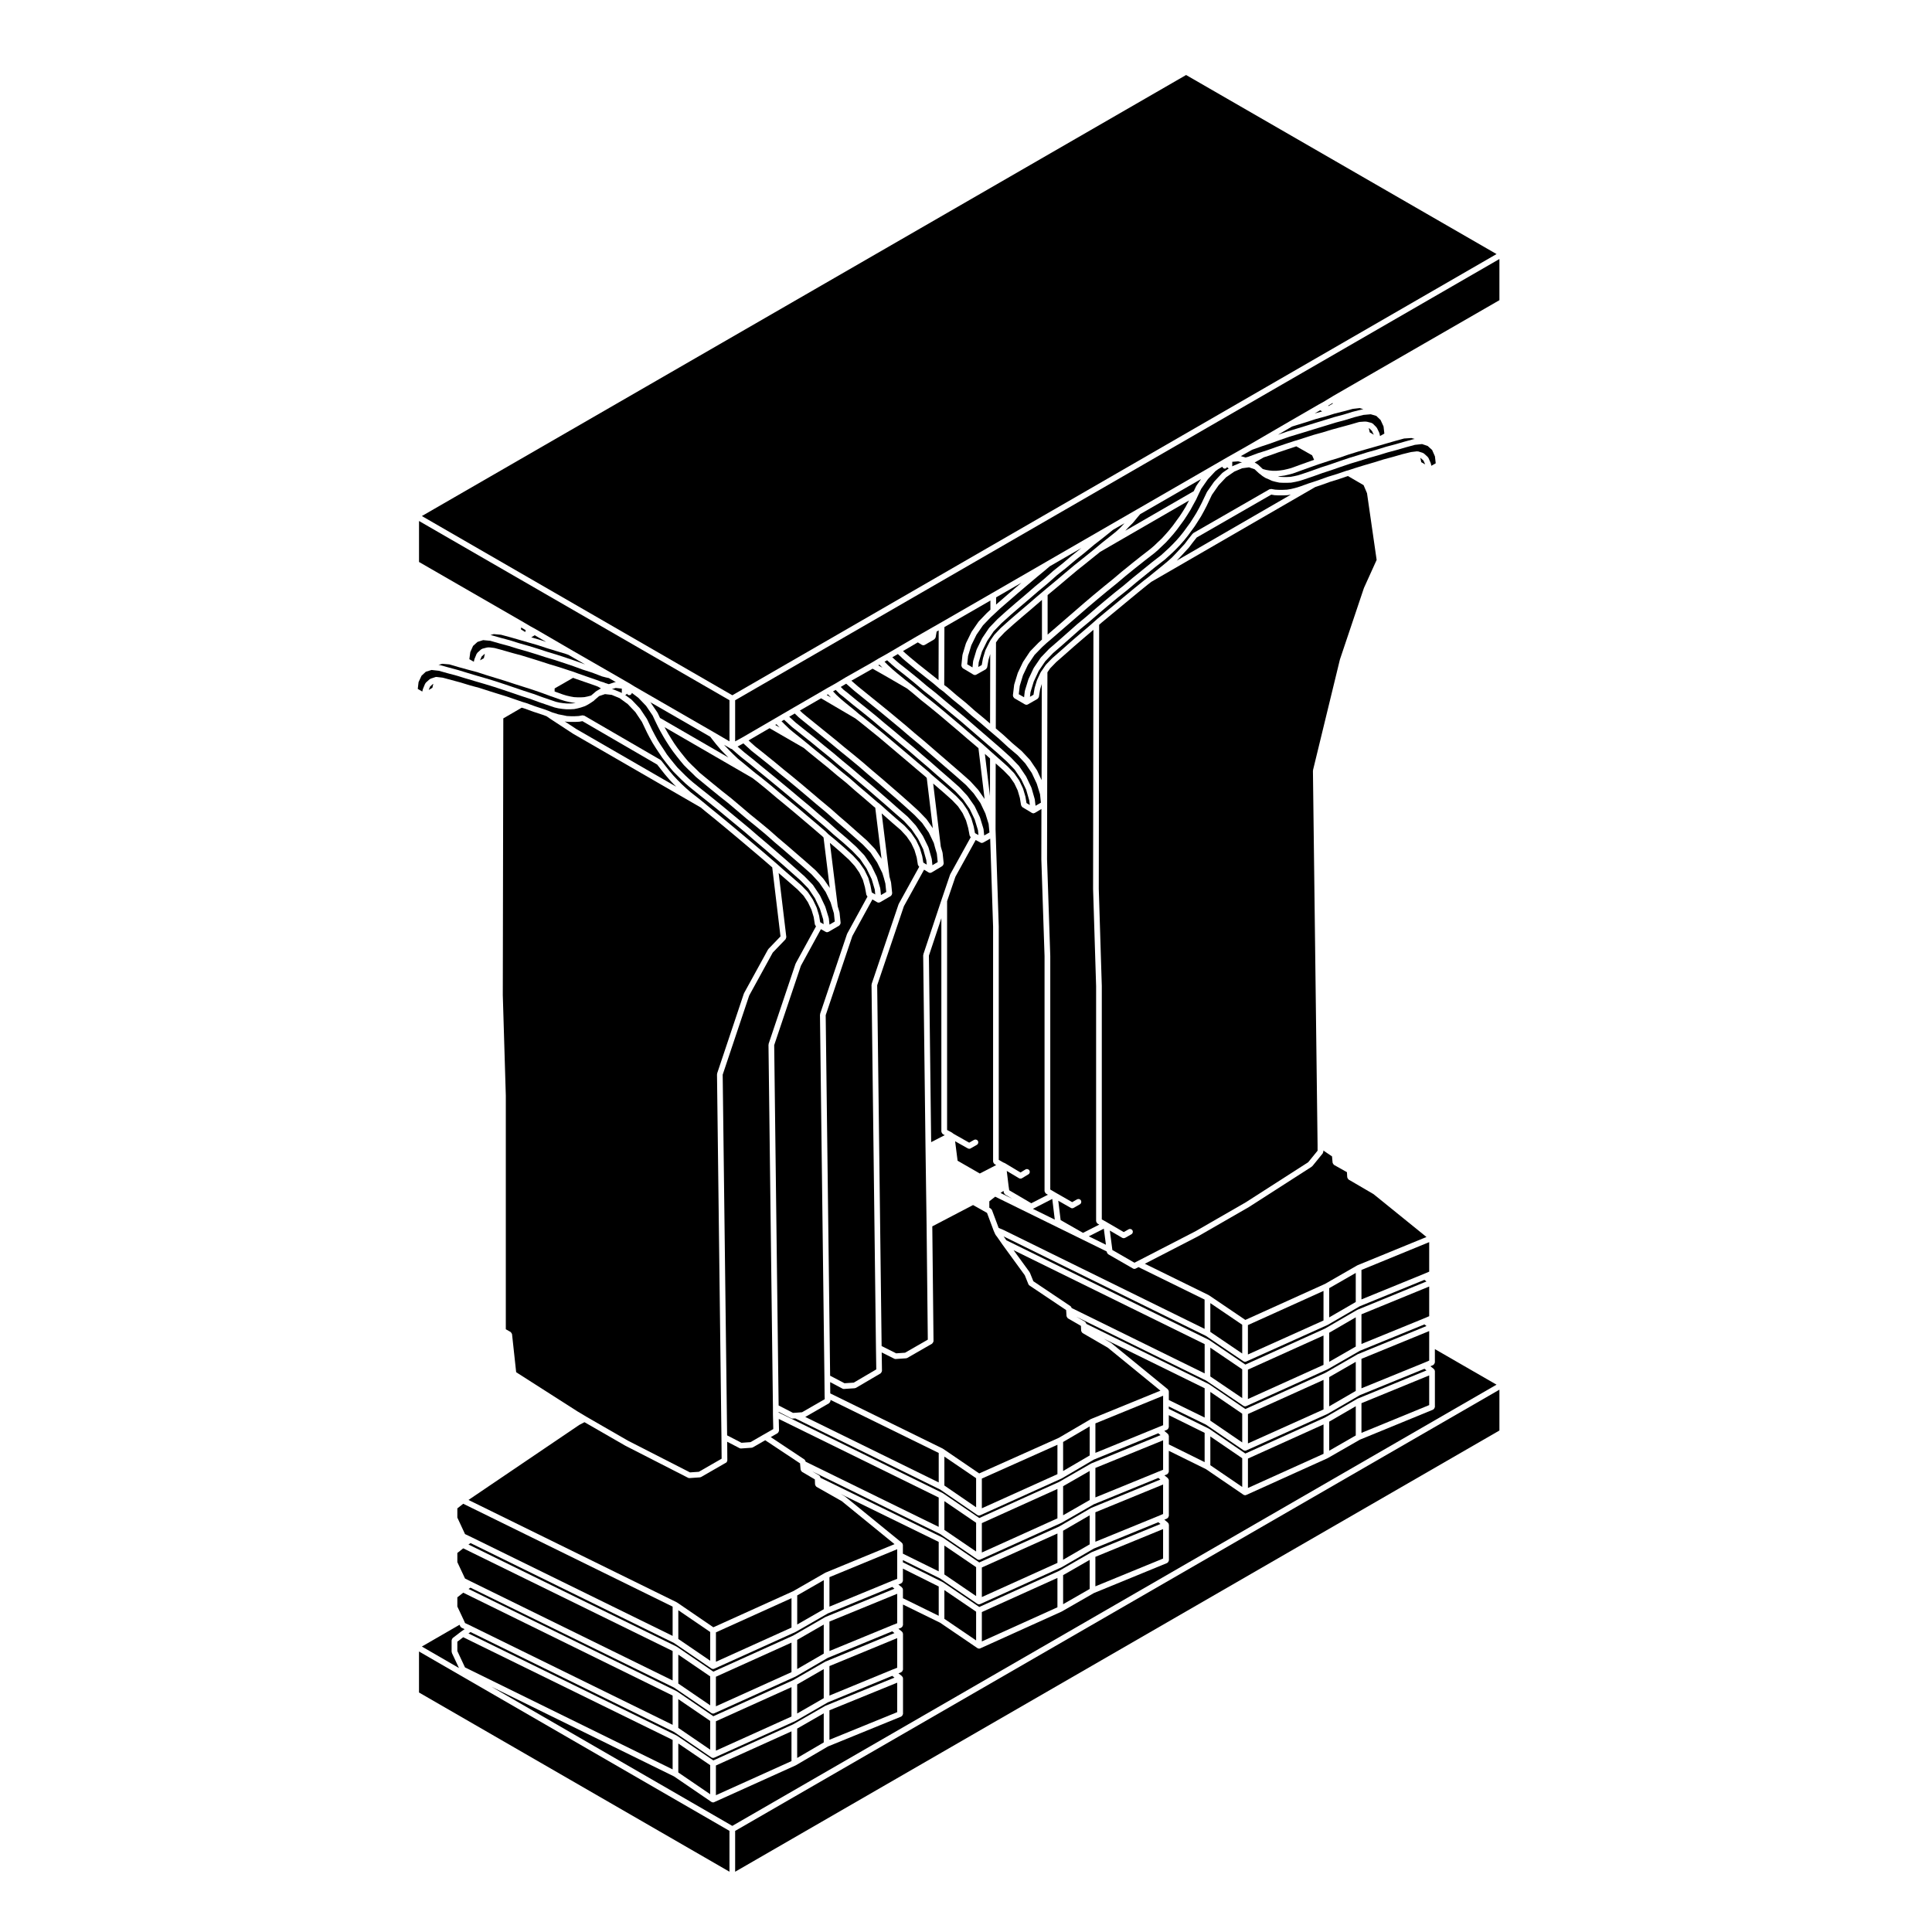
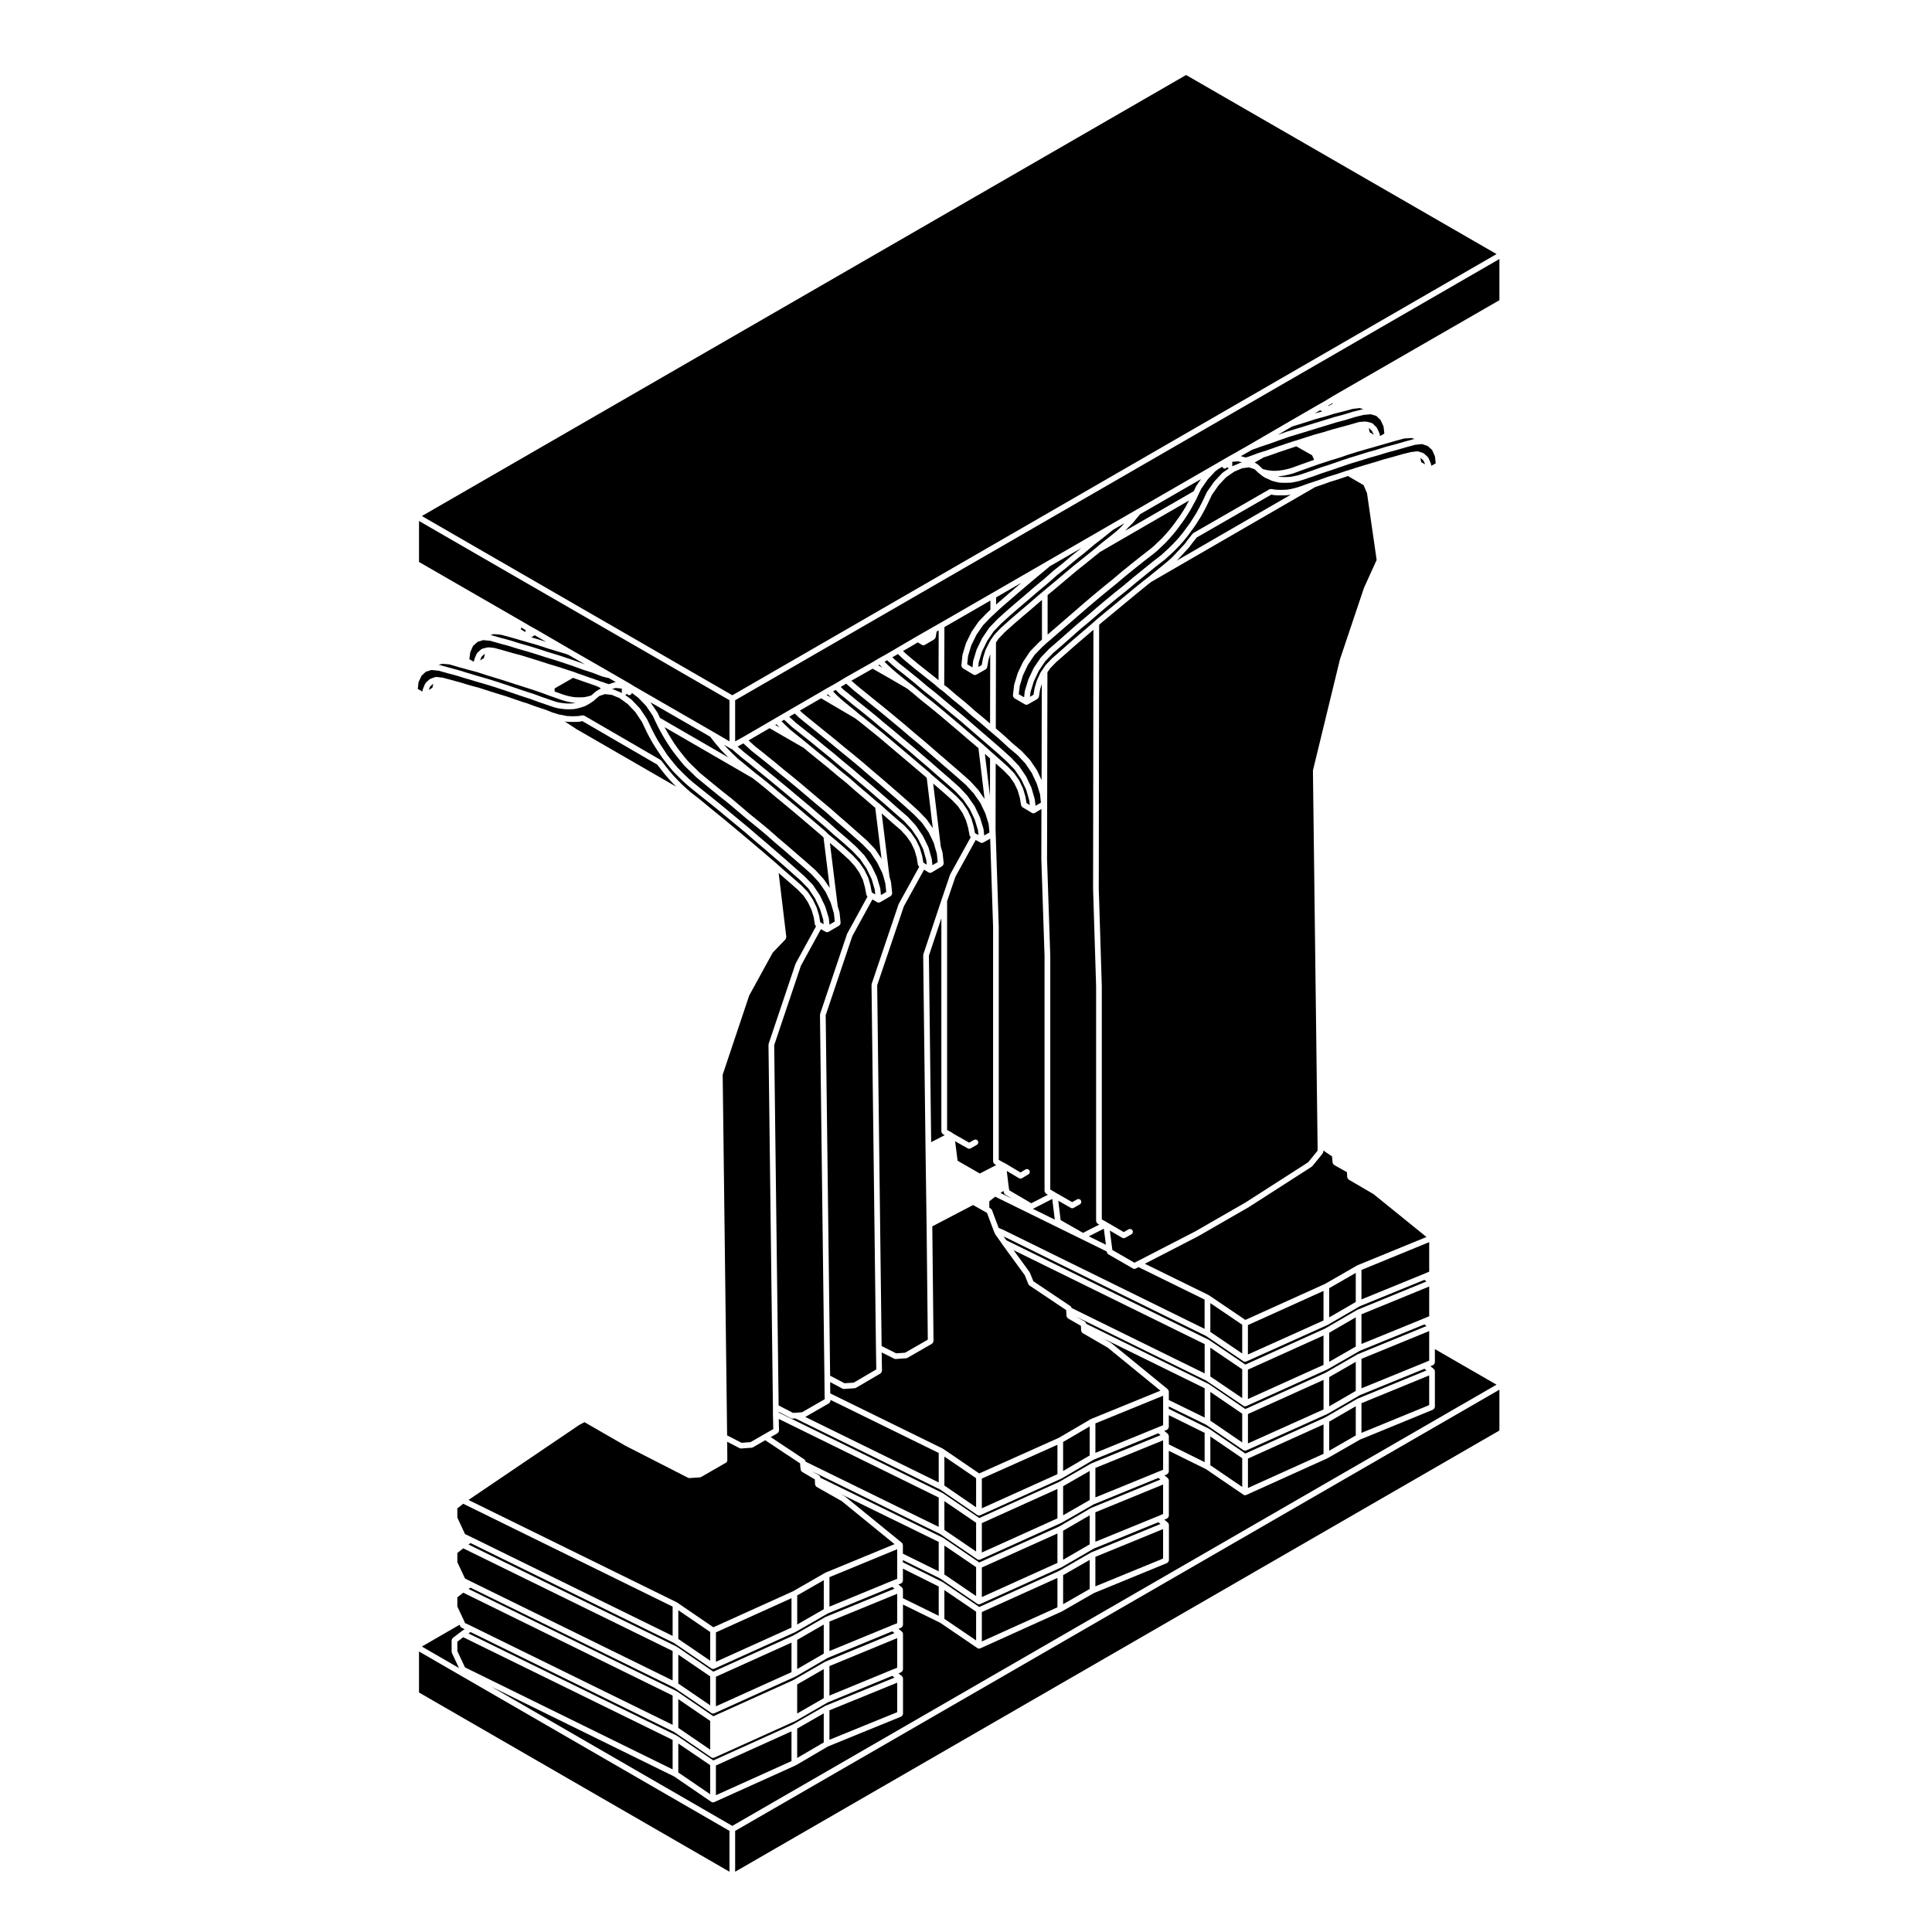
<svg xmlns="http://www.w3.org/2000/svg" fill="#000000" width="800px" height="800px" version="1.1" viewBox="144 144 512 512">
  <g>
    <path d="m255.04 592.53 82.277 47.492v-10.82l-82.277-47.539z" />
    <path d="m393.97 373.18c-0.047 0.098-0.09 0.16-0.168 0.227-0.031 0.031-0.035 0.086-0.082 0.105l-2.832 1.703c0 0.004-0.004 0.004-0.012 0.004-0.074 0.047-0.156 0.055-0.238 0.07-0.031 0.004-0.039 0.035-0.066 0.035h-0.074-0.004c-0.012 0-0.02-0.004-0.031-0.012-0.121 0-0.242-0.031-0.344-0.09-0.004-0.004-0.012-0.004-0.016-0.012l-1.215-0.734-5.352 9.691-7.074 20.934 1.176 95.617 3.856 1.926 2.352-0.16 6.031-3.465-0.324-30.445-0.289-20.645-0.613-50.773c0-0.047 0.039-0.074 0.047-0.117 0.012-0.047-0.02-0.086-0.004-0.133l4.816-14.453 2.266-6.66c0.012-0.031 0.035-0.031 0.047-0.059 0.012-0.02 0-0.047 0.012-0.07l5.43-9.824c-0.012-0.004-0.012-0.016-0.02-0.023-0.141-0.105-0.258-0.258-0.297-0.441v-0.012l-0.371-1.941-0.574-2.004-0.902-1.93-1.203-1.785-1.551-1.641-2.223-1.988h-0.004l-2.402-2.074-0.418-0.352 2.019 16.715 0.457 1.547c0.004 0.02-0.016 0.047-0.012 0.07 0.004 0.023 0.035 0.039 0.035 0.066l0.289 2.746c0.004 0.051-0.035 0.086-0.039 0.125-0.008 0.102-0.035 0.172-0.078 0.262z" />
    <path d="m432.54 471.64 4.543 2.231-0.559-4.258z" />
    <path d="m445.39 281.16-1.078 1.312-0.035 0.02-0.016 0.043-1.129 1.117-0.91 0.996 18.129-10.473 0.645-1.344 0.051-0.043 0.008-0.062 1.238-1.773-16.137 9.305z" />
    <path d="m413.72 322.39c0.012-0.02-0.004-0.039 0.004-0.059l1.367-2.871c0.004-0.02 0.035-0.023 0.047-0.039s0-0.035 0.012-0.055l1.793-2.695c0.016-0.02 0.047-0.02 0.059-0.039 0.016-0.02 0.012-0.051 0.031-0.07l2.125-2.176c0.004-0.012 0.016-0.004 0.02-0.012 0.004-0.012 0.004-0.016 0.012-0.02l0.938-0.855v-10.508l-0.312 0.266c-0.004 0-0.004 0-0.004 0.004l-2.445 2.117h-0.004v0.004l-2.453 2.074c-0.004 0-0.004 0-0.004 0.004l-2.438 2.106v0.004l-2.207 1.977-1.582 1.668-0.73 1.043-0.051 22.789 1.953 1.664c0.004 0 0.004 0.012 0.004 0.016 0.012 0.004 0.016 0 0.02 0.004l2.394 2.207 2.449 2.07c0.012 0.012 0.012 0.031 0.02 0.039 0.012 0.012 0.031 0.012 0.039 0.02l2.125 2.262c0.02 0.02 0.012 0.039 0.023 0.059 0.016 0.02 0.039 0.016 0.055 0.035l1.789 2.644c0.016 0.016 0.004 0.047 0.016 0.059 0.012 0.02 0.039 0.023 0.051 0.047l1.195 2.57 0.051-25.488-0.438 1.445-0.324 1.98c-0.004 0.016-0.016 0.02-0.02 0.039-0.016 0.066-0.066 0.105-0.098 0.168-0.059 0.105-0.117 0.207-0.215 0.277-0.02 0.012-0.02 0.039-0.039 0.051l-2.551 1.465c-0.098 0.055-0.203 0.074-0.312 0.086-0.02 0-0.047 0.016-0.066 0.016h-0.004-0.086c-0.031-0.004-0.039-0.031-0.066-0.039-0.082-0.016-0.156-0.02-0.227-0.059h-0.004l-2.832-1.652c-0.047-0.031-0.051-0.086-0.09-0.117-0.074-0.066-0.117-0.125-0.168-0.215-0.047-0.098-0.07-0.168-0.074-0.273-0.004-0.051-0.047-0.086-0.039-0.137l0.328-2.785c0.004-0.035 0.023-0.066 0.031-0.098 0.004-0.016-0.004-0.031 0-0.039l0.902-2.934c0-0.02 0.02-0.023 0.031-0.043z" />
    <path d="m394.23 325.54 0.777 0.57c0.012 0.004 0.012 0.02 0.02 0.023 0.012 0.012 0.02 0.004 0.031 0.012l2.41 2.074v0.004l2.484 2.019c0.012 0.004 0.004 0.012 0.012 0.016 0.004 0.004 0.012 0 0.016 0.004l2.438 2.16 2.449 2.019c0.004 0.004 0.004 0.012 0.004 0.012 0.004 0.004 0.012 0 0.012 0.004l1.496 1.293 0.039-18.391-0.441 1.445-0.367 2.047c-0.004 0.02-0.016 0.02-0.02 0.039-0.016 0.059-0.066 0.098-0.09 0.145-0.059 0.117-0.121 0.215-0.227 0.289-0.016 0.016-0.02 0.039-0.039 0.051l-2.5 1.414h-0.004c-0.086 0.051-0.18 0.07-0.277 0.082-0.031 0-0.059 0.02-0.09 0.02h-0.004-0.074c-0.023 0-0.039-0.031-0.066-0.035-0.086-0.016-0.168-0.023-0.242-0.07 0-0.004-0.004 0-0.012-0.004l-2.832-1.703c-0.039-0.02-0.039-0.07-0.074-0.105-0.082-0.066-0.121-0.133-0.172-0.227-0.039-0.09-0.07-0.16-0.082-0.262 0-0.051-0.039-0.086-0.035-0.125l0.281-2.746c0-0.031 0.031-0.047 0.035-0.07 0.004-0.031-0.016-0.051-0.004-0.082l0.898-2.973c0.012-0.02 0.035-0.031 0.047-0.051 0.004-0.02-0.004-0.039 0.004-0.066l1.414-2.883c0.012-0.02 0.031-0.02 0.039-0.035 0.012-0.02 0.004-0.039 0.016-0.059l1.789-2.602c0.016-0.02 0.039-0.02 0.055-0.035 0.016-0.02 0.012-0.047 0.023-0.066l2.125-2.211c0.004-0.004 0.016 0 0.02-0.012 0.004 0 0.004-0.016 0.012-0.02l0.941-0.867v-2.43l-12.188 7.027z" />
    <path d="m434.53 291.08h-0.008l-2.457 1.977-0.004 0.012-2.504 1.988-2.391 2.004-2.461 2.078v0.004l-2.449 2.035-0.629 0.531v10.473l0.027-0.027 2.449-2.113 2.453-2.125 2.465-2.129 2.453-2.125 0.004-0.004 2.453-2.078 0.012-0.004 2.5-2.074h0.004l0.004-0.008 2.445-1.98 2.453-2.074 0.016-0.008 2.504-2.027 0.004-0.004v-0.008l2.504-1.988h0.004l2.484-1.926 1.02-0.875 1.016-0.977h0.008l1.02-0.969 0.965-1.059 0.973-1.113 0.941-1.172 0.875-1.199v-0.008l0.895-1.223 0.785-1.195 0.832-1.344 0.688-1.293h0.008v-0.012l0.23-0.414-23.598 13.641z" />
    <path d="m436.5 286.39-0.008 0.004v0.008l-2.5 1.938-2.438 2.055-0.016 0.016-2.481 1.977h-0.004l-2.465 2.074-0.008 0.012-0.008 0.004-2.469 1.961-2.457 2.176-0.016 0.004-0.004 0.016-2.453 2.027-2.445 2.109-0.004 0.004-2.504 2.129-2.438 2.106v0.004l-2.394 2.16-2.062 2.141-1.723 2.551-1.363 2.785-0.863 2.844-0.129 1.262 0.922-0.516 0.316-1.738 0.02-0.043v-0.043l0.617-2.031 0.039-0.047 0.004-0.07 1-1.988 0.008-0.008v-0.012l0.328-0.609 0.039-0.031 0.012-0.043 0.891-1.277 0.051-0.035 0.02-0.051 1.652-1.742 0.031-0.012 0.016-0.035 2.223-1.988 0.004-0.008 2.465-2.125h0.004v-0.004l2.453-2.078 0.004-0.004 2.445-2.117h0.004v-0.004l1.562-1.312 0.898-0.762 0.004-0.008 2.449-2.027 2.457-2.078 2.414-2.023 0.008-0.004 0.008-0.016 2.504-1.992h0.004l2.434-1.965 0.004-0.004 1.039-0.852 1.41-1.18 0.012-0.004 0.004-0.012 2.551-2.019 1.223-0.988 1.125-1.035 1.078-1.16-3.039 1.754z" />
    <path d="m380.17 319.95-0.008-0.004-1.039-0.941-0.016-0.031-0.699 0.387 0.887 0.891 1.039 0.945 0.004 0.008 0.016 0.004 0.172 0.172 1.156 0.98 2.519 2.055h0.008l1.035 0.805v0.004h0.008l1.414 1.137 0.004 0.008 0.012 0.004 2.461 2.078h0.008l2.477 1.969 0.008 0.004h0.004l2.457 2.031 0.008 0.012h0.004l2.402 2.031 0.004 0.004 2.457 2.074 0.004 0.008 2.449 2.113 0.004 0.004 2.453 2.078 0.621 0.523 0.004 0.012h0.004l1.793 1.602v0.004l1.328 1.176 1.121 0.996h0.012l2.262 2.023 0.008 0.031 0.031 0.012 1.652 1.703 0.027 0.055 0.055 0.039 1.277 1.84 0.012 0.059 0.051 0.047 0.941 1.984 0.004 0.066 0.043 0.051 0.609 2.074-0.004 0.047 0.023 0.043 0.277 1.645 0.875 0.527-0.137-1.188-0.82-2.863-1.32-2.773-1.715-2.535-2.074-2.156-2.43-2.203v-0.004l-2.441-2.109-2.457-2.129-2.461-2.125-2.438-2.109-2.457-2.027v-0.004h-0.004l-2.504-2.086-0.008-0.004-2.453-2.082-2.484-1.953-0.004-0.016-0.016-0.008-2.438-2.074-2.508-2.031-2.449-1.922-0.012-0.023-0.016-0.004-1.086-0.945z" />
    <path d="m417.73 464.36 5.797 2.852-0.664-5.481z" />
    <path d="m450.82 522.27v-0.008l1.418-0.566v-7.812l-17.945 7.328v7.809l16.523-6.75z" />
    <path d="m522.75 508.5-17.949 7.359v7.867l17.949-7.363z" />
    <path d="m453.49 512.21c0.047 0.039 0.059 0.102 0.098 0.152 0.031 0.047 0.086 0.055 0.105 0.105 0.016 0.035-0.012 0.074-0.004 0.109 0.016 0.051 0.039 0.086 0.047 0.137 0 0.012 0.016 0.02 0.016 0.035v2.273l9.496 4.644v-7.766l-26.758-13.145 1.91 1.109c0.02 0.012 0.02 0.039 0.039 0.051 0.02 0.016 0.047 0.004 0.066 0.02l14.973 12.234c0 0.016 0 0.031 0.012 0.039z" />
    <path d="m406.18 462.36v1.699l0.367 0.207c0.086 0.047 0.105 0.137 0.16 0.211 0.055 0.066 0.141 0.102 0.172 0.188l1.777 4.75 1.258 0.527c0.012 0 0.012 0.012 0.016 0.012 0.012 0.012 0.02 0 0.023 0.004l53.277 26.199v-7.758l-17.516-8.602-0.746 0.387c-0.105 0.055-0.227 0.082-0.344 0.082h-0.004c-0.125 0-0.258-0.031-0.371-0.102l-0.012-0.004s0-0.004-0.004-0.004l-6.555-3.769c-0.023-0.016-0.031-0.051-0.051-0.07-0.09-0.059-0.133-0.141-0.188-0.238-0.047-0.082-0.098-0.137-0.105-0.227-0.004-0.02-0.031-0.039-0.031-0.066l-0.012-0.133-29.559-14.523z" />
    <path d="m522.75 500.24v-3.496l-17.949 7.359v7.812l16.516-6.738h0.004l1.43-0.609z" />
    <path d="m522.75 484.94-17.949 7.359v7.863l16.523-6.75 1.426-0.605z" />
    <path d="m341.01 341.02-0.016-0.016-1.527 0.836 0.746 0.645 1.023 0.887 2.492 1.98c0.004 0.004 0.004 0.012 0.004 0.012h0.004l2.453 2.023 2.5 2.035h0.004l2.453 2.023v0.004l2.508 2.074c0 0.004 0 0 0.004 0.004l2.453 2.074 2.449 2.031v0.004c0.004 0.004 0.012 0 0.012 0.004l2.5 2.172 2.453 2.074c0.004 0 0 0.012 0.004 0.012 0.004 0.004 0.012 0 0.012 0.004l2.394 2.16h0.004l2.453 2.074s0 0.012 0.004 0.012c0.004 0.004 0.012 0 0.012 0.004l2.453 2.211c0.012 0.004 0.004 0.02 0.016 0.023 0.004 0.012 0.02 0.012 0.023 0.016l2.125 2.223c0.02 0.016 0.012 0.047 0.031 0.066 0.012 0.02 0.039 0.016 0.051 0.035l1.797 2.644c0.012 0.016 0 0.035 0.012 0.055s0.035 0.02 0.047 0.039l1.414 2.922c0.012 0.02-0.004 0.047 0.004 0.07 0.004 0.02 0.031 0.023 0.039 0.051l0.852 2.883c0.004 0.02-0.016 0.047-0.012 0.07 0.004 0.031 0.035 0.039 0.035 0.07l0.168 1.664 1.402-0.816-0.23-2.231-0.402-1.492-0.406-1.305-1.371-2.785-1.723-2.59-2.066-2.16-2.422-2.141-2.445-2.168 0.004 0.016-2.414-2.074v-0.012h-0.004l-2.453-2.176-2.484-2.062c-0.004 0 0-0.004-0.004-0.004h-0.004l-2.449-2.086h-0.004l-2.453-2.074-2.484-2.062-0.004-0.004-2.453-1.988c-0.004 0-0.004 0-0.004-0.004l-2.5-2.07-2.453-1.969h-0.004l-2.504-1.988c-0.004-0.012-0.004-0.02-0.016-0.031-0.004-0.004-0.02 0-0.023-0.012l-1.039-0.945z" />
    <path d="m359.97 389.03c-0.004-0.012-0.02-0.02-0.02-0.031l-0.316-1.98-0.586-1.934-0.941-1.977-1.164-1.742-1.582-1.633-2.242-1.969-2.449-2.121v-0.004h-0.012l-0.309-0.277 2.031 16.953c0 0.02-0.016 0.031-0.012 0.039 0.004 0.102-0.047 0.18-0.082 0.277-0.035 0.102-0.039 0.191-0.105 0.266-0.012 0.012-0.004 0.031-0.016 0.039l-3.379 3.512-6.242 11.375-7.027 20.98 1.176 95.582 3.805 1.969 2.398-0.172 3.531-2.035h0.004l2.492-1.43-0.09-3.891s0.004 0 0.004-0.012c0 0-0.004 0-0.004-0.004v-1.875l-1.18-96.066c0-0.047 0.039-0.074 0.051-0.121 0.004-0.039-0.023-0.086-0.012-0.125l7.133-21.215c0.012-0.023 0.035-0.031 0.047-0.051 0.012-0.031-0.004-0.051 0.012-0.074l5.371-9.805c-0.098-0.07-0.141-0.168-0.191-0.273-0.035-0.066-0.082-0.105-0.094-0.176z" />
    <path d="m323.34 568.62c0.02 0.012 0.02 0.035 0.039 0.047 0.016 0.012 0.035 0 0.055 0.012l9.613 6.566 21.125-9.551 8.504-4.887c0.016-0.012 0.035 0 0.051-0.012 0.02-0.004 0.023-0.031 0.039-0.035l18.293-7.543-13.984-11.395-6.699-3.797c-0.031-0.016-0.035-0.051-0.059-0.074-0.086-0.059-0.125-0.137-0.176-0.227-0.051-0.086-0.102-0.145-0.105-0.242-0.012-0.031-0.039-0.051-0.039-0.086l-0.051-1.27c0-0.004 0.004-0.012 0.004-0.016 0-0.004-0.004-0.012-0.004-0.016v-0.039l-3.406-2c-0.031-0.02-0.031-0.051-0.051-0.07-0.09-0.059-0.133-0.145-0.188-0.242-0.039-0.074-0.09-0.133-0.105-0.223 0-0.02-0.023-0.031-0.031-0.059l-0.137-1.559c0-0.012 0.016-0.02 0.016-0.031-0.004-0.016-0.016-0.02-0.016-0.035v-0.023l-9.238-6.133-3.281 1.891c-0.086 0.051-0.18 0.059-0.277 0.074-0.016 0.004-0.031 0.023-0.051 0.023l-2.785 0.195h-0.055c-0.117 0-0.238-0.023-0.344-0.082l-3.281-1.703 0.035 4.902c0 0.059-0.02 0.105-0.031 0.168-0.004 0.02-0.004 0.035-0.016 0.055-0.066 0.242-0.238 0.449-0.465 0.516l-6.438 3.703c-0.086 0.051-0.18 0.059-0.277 0.074-0.02 0.004-0.031 0.023-0.051 0.023l-2.742 0.188h-0.051-0.004c-0.117 0-0.23-0.023-0.336-0.082l-16.629-8.504c-0.004 0-0.004-0.012-0.012-0.016-0.004-0.004-0.016 0-0.02-0.004l-10.785-6.207-1.395 0.734-29.344 19.875z" />
    <path d="m334.96 342.61-0.02-0.012-1.082-1.273-0.004-0.008-0.016-0.012-1.09-1.371-0.004-0.004-0.523-0.68-15.879-9.156 0.02 0.027 0.023 0.059 0.055 0.031 1.801 2.641 0.008 0.066 0.051 0.039 0.605 1.301 18.141 10.496-0.93-0.922-0.004-0.008h-0.012l-1.129-1.184z" />
    <path d="m356.24 399.95-7.07 21.023 1.176 95.488 3.809 1.965 0.734-0.039h0.004l1.652-0.125 6.019-3.465-0.035-1.012s0.004-0.004 0.004-0.012c0 0-0.004-0.004-0.004-0.012l-0.047-4.719-1.18-96.117c0-0.047 0.039-0.074 0.051-0.121 0.004-0.039-0.023-0.086-0.012-0.125l7.129-21.156c0.012-0.023 0.035-0.031 0.047-0.051 0.012-0.031-0.004-0.051 0.012-0.074l5.371-9.812c-0.102-0.07-0.152-0.176-0.203-0.293-0.031-0.055-0.074-0.086-0.09-0.141 0-0.012-0.012-0.016-0.012-0.023l-0.371-1.984-0.539-1.941-0.938-1.926-1.219-1.758-1.535-1.676-2.207-2.012-2.434-2.106-0.418-0.344 2.074 16.809 0.453 1.496c0.012 0.031-0.012 0.051-0.004 0.082 0.004 0.023 0.035 0.039 0.035 0.07l0.281 2.734c0.004 0.051-0.035 0.082-0.039 0.125-0.004 0.102-0.035 0.176-0.082 0.266-0.047 0.098-0.098 0.156-0.168 0.227-0.035 0.031-0.039 0.082-0.086 0.105l-2.832 1.652c-0.074 0.039-0.156 0.051-0.242 0.066-0.023 0.004-0.035 0.035-0.066 0.035h-0.074-0.004c-0.121 0-0.25-0.031-0.363-0.098-0.004 0-0.004-0.004-0.004-0.004l-1.266-0.707z" />
    <path d="m265.2 569.74 1.621 3.445v0.008l0.012 0.008 0.406 0.926 1.734 0.82v0.008h0.004l53.277 26.145v-7.758l-55.492-27.262-1.562 1.23z" />
    <path d="m265.2 557.98 2.035 4.344 1.746 0.871 53.273 26.148v-7.809l-55.492-27.211-1.562 1.23z" />
    <path d="m265.2 543.74v2.43l2.035 4.379 1.738 0.828v0.004h0.004l53.277 26.148v-7.758l-55.492-27.262z" />
    <path d="m355.71 334.12c-0.012-0.004-0.02 0-0.031-0.012l-1.039-0.992v-0.012h-0.012l-0.012-0.016-1.465 0.855 0.719 0.66 1.043 0.941 2.457 1.961h0.004l2.504 1.988c0 0.004 0 0.012 0.004 0.012h0.004l2.449 2.023 2.504 2.023c0.004 0 0.004 0.004 0.004 0.012h0.012l2.445 2.074 2.457 2.023c0.004 0.004 0.004 0.012 0.004 0.012h0.004l2.492 2.125 2.457 2.074h0.004l0.004 0.004 4.906 4.25v0.004h0.004l2.453 2.176 2.449 2.121c0.012 0.012 0.012 0.031 0.02 0.039 0.012 0.016 0.031 0.004 0.039 0.02l2.086 2.262c0.012 0.016 0.004 0.039 0.02 0.055 0.012 0.02 0.035 0.02 0.051 0.035l1.789 2.644c0.016 0.016 0.004 0.035 0.016 0.055 0.012 0.016 0.035 0.02 0.039 0.035l1.414 2.883c0.016 0.023-0.004 0.051 0.004 0.074 0.012 0.02 0.039 0.031 0.047 0.055l0.848 2.973c0.012 0.023-0.012 0.047-0.004 0.074 0 0.02 0.031 0.031 0.031 0.059l0.168 1.605 1.402-0.84-0.23-2.207-0.453-1.535v-0.004c0-0.004 0-0.004-0.004-0.004l-0.352-1.309-1.324-2.769-1.762-2.535-2.023-2.109-2.43-2.207-2.449-2.172-2.449-2.121-2.445-2.121h-0.004l-2.457-2.074c0-0.004-0.004-0.004-0.004-0.004l-2.453-2.125-2.481-2.055c0-0.004-0.004-0.004-0.004-0.004l-2.453-1.988c-0.004 0 0 0-0.004-0.004h-0.004l-2.488-2.066c0-0.004-0.004-0.004-0.004-0.004l-2.453-1.988-2.504-2.023-2.453-1.988h-0.004l-1.09-0.898c-0.008 0-0.008-0.012-0.012-0.02z" />
    <path d="m369.41 326.2-1.09-0.945c-0.012-0.012-0.012-0.031-0.02-0.039-0.012-0.012-0.031-0.012-0.039-0.02l-0.012-0.012-1.441 0.863 0.727 0.73 1.043 0.812s0 0.012 0.004 0.012h0.012l2.445 2.016 2.504 1.988s0 0.004 0.004 0.004v0.004l2.5 2.023c0.004 0 0.004 0.004 0.012 0.012h0.004l2.449 2.074 2.453 2.023v0.004c0.004 0.004 0.012 0 0.012 0.004l2.453 2.074 2.492 2.07 0.004 0.004c0.004 0.004 0.004 0 0.012 0.004l2.449 2.121 2.453 2.086s0 0.004 0.004 0.012h0.004l2.449 2.16 2.457 2.125v0.004h0.004l2.453 2.176c0.012 0.012 0.012 0.023 0.02 0.035 0.012 0.004 0.023 0.004 0.035 0.016l2.074 2.223c0.016 0.016 0.004 0.039 0.02 0.055s0.035 0.016 0.047 0.031l1.848 2.644c0.012 0.02 0 0.047 0.012 0.066 0.016 0.02 0.039 0.02 0.051 0.047l1.367 2.871c0.012 0.02-0.004 0.039 0.004 0.059 0.004 0.016 0.031 0.023 0.035 0.047l0.898 2.934c0.012 0.031-0.012 0.051-0.004 0.082 0.004 0.023 0.035 0.039 0.035 0.07l0.168 1.633 1.402-0.789-0.23-2.266-0.449-1.445-0.406-1.316-1.32-2.781-1.777-2.539-2.019-2.211-2.418-2.144-2.453-2.121-7.359-6.375-2.488-2.066c-0.004 0-0.004-0.004-0.004-0.004h-0.012l-2.414-2.074v-0.004l-2.484-2.062-2.457-2.035-2.492-2.023h-0.004l-2.453-1.988-2.5-2.023c-0.004 0-0.004-0.004-0.004-0.012h-0.012l-1.043-0.898c-0.012-0.012-0.012-0.016-0.012-0.023z" />
    <path d="m366.54 327.89-0.043-0.02-1.027-1.035-0.703 0.387 0.957 1 1.125 1.031 1.168 0.984 2.504 2.027 0.008 0.012h0.012l1.039 0.891v0.008l1.441 1.117v0.004l0.004 0.008 2.453 1.973 0.008 0.004 2.453 1.988 0.008 0.008 2.461 2.078h0.004l4.914 4.148 2.445 2.086h0.008l2.457 2.078 0.012 0.023 0.023 0.016 0.551 0.535 1.871 1.602h0.008l2.402 2.074 0.004 0.012h0.008l2.266 2.031 0.016 0.023 0.031 0.02 1.605 1.703 0.02 0.062 0.055 0.035 1.281 1.887 0.012 0.062 0.047 0.039 0.945 2.031v0.055l0.039 0.051 0.609 2.086-0.004 0.039 0.02 0.031 0.32 1.672 0.27 0.184 0.66 0.348-0.137-1.297-0.855-2.816-1.32-2.766-1.773-2.551-2.027-2.16-2.418-2.144-2.453-2.121-0.004-0.008-2.445-2.156h-0.004l-2.453-2.086v-0.004h-0.004l-2.457-2.125-2.488-2.066-0.008-0.004-2.461-2.078-2.441-2.016-0.008-0.008h-0.004l-2.438-2.07-0.004-0.004-2.5-2.027-2.504-1.98-0.004-0.008h-0.008l-2.453-2.031v-0.004l-1.07-0.832z" />
    <path d="m352.87 335.72-1.043-0.941-0.004-0.016-0.016-0.004-0.012-0.016-0.684 0.398 0.902 0.895 1.164 1.129 1.156 0.961 2.535 2.027 0.004 0.004h0.008l1.031 0.848h0.004l0.008 0.004 1.418 1.18 2.5 2.035 2.449 1.977v0.004l0.016 0.004 2.453 2.078 2.441 1.977 0.012 0.016 0.016 0.008 2.391 2.109 0.008 0.004 2.453 2.078v0.004h0.004l2.43 2.102 0.609 0.469 0.016 0.02 0.027 0.012 1.848 1.656v0.004l2.402 2.117 2.312 1.98 0.016 0.043 0.039 0.02 1.605 1.738 0.02 0.059 0.047 0.027 1.273 1.852 0.016 0.059 0.047 0.047 0.941 1.973 0.004 0.066 0.043 0.051 0.613 2.074-0.004 0.051 0.023 0.035 0.273 1.648 0.293 0.176v0.008l0.02 0.012h0.004l0.602 0.355-0.133-1.219-0.805-2.848-1.367-2.777-1.727-2.543-2.027-2.203-2.418-2.094v-0.008h-0.004l-2.453-2.168-2.453-2.121-2.445-2.121h-0.004l-2.461-2.078-2.488-2.117-2.461-2.027-0.008-0.012h-0.004l-2.438-2.074-2.504-2.027h-0.004l-2.445-2.016-2.508-1.988v-0.012l-2.5-1.98-0.012-0.02-0.023-0.008-1.043-0.949z" />
    <path d="m434.29 540.83 16.523-6.754h0.004v-0.008l1.418-0.562v-7.809l-17.945 7.32z" />
    <path d="m339.23 343.63-1.09-0.945c-0.016-0.012-0.012-0.031-0.02-0.039-0.023-0.023-0.055-0.035-0.074-0.059l-0.059-0.074c-0.098-0.012-0.191-0.031-0.277-0.082h-0.023l-1.793-1.047 0.176 0.207 1.129 1.176c0.004 0 0 0.004 0.004 0.012l1.152 1.152h0.004l1.16 1.113 1.199 0.973c0.004 0.004 0.012 0 0.012 0.004l2.5 2.074 1.02 0.836 1.414 1.082c0 0.004 0 0.004 0.004 0.012 0 0.004 0.012 0 0.012 0.004l2.5 2.023c0.004 0 0.004 0.004 0.012 0.012h0.004l2.449 2.074 2.41 1.98v0.004l2.508 2.074v0.004h0.004l2.449 2.086h0.004l2.453 2.074h0.004l2.414 2.074c0.012 0.012 0.004 0.023 0.016 0.031 0.004 0.012 0.02 0.012 0.023 0.016l0.539 0.543 1.859 1.527c0 0.004 0 0.012 0.004 0.012 0.004 0.004 0.004 0 0.012 0.004l2.453 2.125c0 0.004 0 0.004 0.004 0.012 0.004 0.004 0.004 0 0.012 0.004l2.223 2.023c0.012 0.012 0.004 0.02 0.016 0.031s0.023 0.012 0.035 0.02l1.602 1.754c0.012 0.012 0.004 0.031 0.016 0.051 0.016 0.012 0.039 0.012 0.051 0.031l1.273 1.84c0.012 0.016 0 0.039 0.012 0.059 0.016 0.016 0.035 0.02 0.047 0.039l0.992 2.035c0.016 0.02 0 0.047 0.012 0.07 0.004 0.02 0.035 0.031 0.039 0.059l0.57 2.023c0 0.012-0.012 0.02-0.012 0.035 0.004 0.016 0.02 0.016 0.02 0.031l0.316 1.688 0.266 0.156 0.656 0.383-0.125-1.289-0.812-2.75-1.371-2.832-1.723-2.539-2.066-2.16-2.414-2.18h-0.004l-2.453-2.074s0-0.012-0.004-0.012-0.012 0-0.016-0.004l-2.394-2.16-2.453-2.074-0.004-0.004-2.504-2.176c-0.004 0 0-0.004-0.004-0.004l-2.438-2.016c0-0.004 0 0-0.004-0.004l-2.453-2.074-2.488-2.066h-0.004l-2.453-2.023-2.5-2.035h-0.004l-2.445-2.016-2.504-1.988c-0.004-0.004-0.004-0.012-0.004-0.02h-0.02z" />
    <path d="m361.89 365.59-2.398-2.066-2.453-2.078-2.457-2.086-2.496-2.07-2.402-1.973v-0.012h-0.008l-2.445-2.07-0.004-0.004-2.5-2.031h-0.004l-1.352-1.031-23.25-13.457 0.242 0.461 0.734 1.293 0.801 1.316 0.828 1.297 0.852 1.215 0.91 1.188h0.004l0.934 1.168 0.926 1.109 1 1.008 1.035 0.992v0.012h0.012l1.008 1 1.016 0.84 2.461 2.023 2.492 2.031 2.504 1.973 0.008 0.012 0.012 0.012 2.457 2.074 2.438 2.074 2.508 2.031 0.004 0.004 2.512 2.078v0.008l0.016 0.008 2.387 2.113h0.004l2.453 2.078h0.008v0.004l2.504 2.172 0.004 0.004 2.453 2.121v0.004h0.004l2.461 2.18 0.02 0.039 0.039 0.016 2.078 2.262 0.012 0.055 0.051 0.031 1.582 2.293-1.652-13.367z" />
    <path d="m424.23 546.38v-7.789l-20.031 9.051v7.789z" />
    <path d="m494.75 517.52v-7.832l-20.031 9.043v7.793z" />
    <path d="m452.23 537.41-17.945 7.359v7.812l16.512-6.75h0.008l1.426-0.605z" />
    <path d="m496.25 497.19v7.703l7.039-4.039v-7.75z" />
    <path d="m473.2 526.26v-7.617l-8.449-5.769v7.617z" />
    <path d="m432.78 529.71v-7.695l-7.043 4.121v7.695z" />
    <path d="m474.71 506.97v7.789l20.031-9.051v-7.781z" />
    <path d="m412.61 475.31 4.246 5.824c0.02 0.031 0.004 0.07 0.02 0.102 0.02 0.031 0.059 0.035 0.07 0.07l0.906 2.242 9.82 6.586c0.152 0.105 0.258 0.266 0.301 0.453 0.004 0.016 0.016 0.031 0.016 0.047l35.258 17.332v-7.758z" />
    <path d="m410.34 460.51c-0.102-0.066-0.145-0.156-0.207-0.266-0.035-0.066-0.086-0.105-0.102-0.176-0.004-0.02-0.02-0.031-0.02-0.039l-0.066-0.422-0.801 0.539 3.141 1.543-1.91-1.117c-0.012-0.02-0.012-0.043-0.035-0.062z" />
    <path d="m405.3 344.05-0.297-0.266 1.348 11.168 0.023-9.949-1.066-0.953z" />
    <path d="m404.34 367.35c-0.023 0.004-0.039 0.035-0.066 0.035h-0.074-0.004c-0.117 0-0.242-0.023-0.352-0.09l-1.281-0.68-5.367 9.723-2.207 6.481v60.637l1.355 0.73c0.039 0.02 0.047 0.066 0.074 0.09 0.035 0.02 0.074 0.012 0.105 0.039l0.109 0.117 4.211 2.383 1.281-0.73c0.363-0.207 0.828-0.086 1.031 0.281 0.207 0.359 0.082 0.82-0.281 1.027l-1.652 0.945c-0.117 0.07-0.246 0.102-0.371 0.102h-0.004c-0.086 0-0.172-0.035-0.258-0.07-0.039-0.012-0.086-0.012-0.117-0.031l-3.359-1.898 0.66 5.164 5.883 3.387 4.348-2.242-0.449-0.258c-0.035-0.02-0.035-0.059-0.066-0.082-0.082-0.059-0.117-0.133-0.168-0.215-0.051-0.09-0.098-0.16-0.105-0.266-0.004-0.035-0.039-0.059-0.039-0.098v-62.27l-0.766-23.312-1.832 1.031c-0.078 0.051-0.156 0.055-0.238 0.07z" />
    <path d="m503.72 502.94c0.016-0.004 0.02-0.031 0.035-0.035l18.277-7.492-0.539-0.434-17.113 6.992-8.504 4.887c-0.016 0.012-0.031 0.004-0.047 0.012-0.012 0.012-0.012 0.02-0.02 0.023l-21.539 9.734c-0.105 0.047-0.207 0.066-0.312 0.066-0.004 0-0.012 0-0.02-0.004-0.137-0.004-0.277-0.047-0.395-0.121h-0.012l-9.91-6.715-34.344-16.887 2.266 1.305c0.02 0.012 0.02 0.039 0.039 0.051 0.082 0.055 0.105 0.137 0.168 0.215 0.055 0.09 0.117 0.152 0.137 0.258 0.004 0.02 0.031 0.031 0.031 0.055v0.004l32.41 15.926c0.02 0.012 0.02 0.035 0.039 0.047 0.016 0.012 0.035 0 0.055 0.012l9.613 6.566 21.125-9.551 8.504-4.887c0.016-0.027 0.035-0.02 0.055-0.027z" />
    <path d="m464.75 501.15v7.629l8.449 5.727v-7.625z" />
    <path d="m433.21 520.04c0.016-0.012 0.02-0.035 0.039-0.039l18.277-7.461-13.941-11.387-6.699-3.883c-0.031-0.02-0.035-0.055-0.059-0.074-0.086-0.066-0.121-0.137-0.176-0.227-0.047-0.086-0.098-0.152-0.105-0.246-0.004-0.031-0.035-0.047-0.035-0.082l-0.051-1.254v-0.016l-3.445-1.984c-0.023-0.016-0.031-0.051-0.055-0.07-0.086-0.059-0.125-0.141-0.18-0.238-0.047-0.082-0.098-0.137-0.105-0.23-0.004-0.023-0.035-0.047-0.035-0.074l-0.102-1.578v-0.012l-9.719-6.516s-0.004 0-0.004-0.004h-0.004c-0.117-0.086-0.215-0.195-0.277-0.344l-0.957-2.371-5.992-8.227v-0.012c0-0.004-0.004-0.004-0.012-0.012l-1.387-1.996h-0.004l-0.328-0.422c-0.016-0.02-0.004-0.051-0.02-0.07-0.02-0.035-0.059-0.051-0.074-0.09l-0.379-0.848v-0.016c0-0.004-0.004-0.016-0.012-0.023 0 0-0.004 0-0.012-0.012l-1.789-4.793-0.516-0.293-3.184-1.785-10.801 5.648 0.324 30.426c0 0.035-0.035 0.059-0.039 0.102-0.012 0.102-0.055 0.168-0.105 0.258-0.051 0.09-0.098 0.156-0.172 0.223-0.031 0.023-0.031 0.066-0.066 0.086l-6.57 3.777c-0.09 0.051-0.18 0.059-0.277 0.074-0.02 0.004-0.031 0.023-0.051 0.023l-2.734 0.188h-0.051-0.004c-0.109 0-0.23-0.02-0.332-0.082l-3.332-1.664 0.074 4.891c0 0.039-0.035 0.066-0.039 0.102-0.012 0.102-0.055 0.176-0.105 0.266-0.051 0.086-0.09 0.156-0.168 0.215-0.031 0.023-0.031 0.07-0.066 0.09l-6.516 3.828c-0.086 0.051-0.18 0.059-0.277 0.07-0.02 0.012-0.035 0.031-0.055 0.031l-2.832 0.188h-0.055c-0.117 0-0.238-0.023-0.348-0.086l-3.273-1.727 0.031 2.992 29.809 14.625c0.02 0.012 0.02 0.035 0.039 0.047 0.016 0.012 0.035 0 0.055 0.012l9.566 6.523 21.109-9.441 8.52-4.992c0.039-0.012 0.062 0 0.082-0.004z" />
    <path d="m424.23 534.67v-7.789l-20.031 8.953v7.875z" />
    <path d="m503.29 512.61v-7.707l-7.039 4.047v7.742z" />
    <path d="m404.2 559.4v7.836l20.031-9.051v-7.789z" />
    <path d="m425.73 549.66v7.695l7.043-4.082v-7.699z" />
    <path d="m361.14 535.06c0.082 0.059 0.109 0.133 0.168 0.223 0.051 0.09 0.098 0.156 0.105 0.258 0 0.039 0.035 0.059 0.035 0.098l32.406 15.852c0.02 0.012 0.02 0.035 0.035 0.047 0.02 0.012 0.039 0 0.059 0.012l9.566 6.516 21.109-9.492 8.52-4.941c0.02-0.012 0.039 0 0.059-0.012 0.016-0.004 0.02-0.031 0.035-0.035l18.273-7.492-0.539-0.434-17.109 6.996-8.504 4.883c-0.016 0.012-0.031 0.004-0.047 0.012-0.012 0.012-0.012 0.02-0.02 0.023l-21.539 9.734c-0.105 0.047-0.207 0.066-0.312 0.066h-0.004c-0.004 0-0.016-0.004-0.02-0.004-0.141-0.004-0.277-0.047-0.387-0.117-0.004-0.004-0.012-0.004-0.016-0.004l-9.875-6.731-33.883-16.586 1.82 1.066c0.031 0 0.031 0.039 0.062 0.062z" />
    <path d="m452.23 549.22-17.945 7.359v7.816l17.945-7.363z" />
    <path d="m350.31 523.5c-0.051 0.09-0.09 0.156-0.168 0.215-0.031 0.023-0.035 0.07-0.07 0.09l-1.82 1.043 8.941 5.941c0.023 0.016 0.023 0.047 0.051 0.066 0.074 0.066 0.105 0.145 0.152 0.23 0.051 0.09 0.102 0.16 0.105 0.262 0 0.012 0.012 0.02 0.012 0.023l35.25 17.262 0.004-7.773-42.387-20.828 0.07 3.098c0 0.039-0.035 0.059-0.039 0.102-0.016 0.102-0.059 0.176-0.102 0.27z" />
    <path d="m394.27 553.59v7.656l8.41 5.731v-7.668z" />
    <path d="m367.91 540.59c0.02 0.012 0.051 0.004 0.07 0.02l15.012 12.234c0.016 0.012 0.012 0.023 0.02 0.035 0.051 0.047 0.059 0.105 0.102 0.152 0.031 0.051 0.086 0.059 0.105 0.105 0.012 0.039-0.012 0.082 0 0.109 0.012 0.055 0.039 0.09 0.039 0.141 0 0.012 0.016 0.02 0.016 0.035v2.316l9.492 4.684v-7.801l-26.027-12.73 1.133 0.645c0.02 0.016 0.02 0.047 0.039 0.055z" />
    <path d="m392.77 536.86v-7.809l-28.672-14.066 0.004 0.207c0 0.039-0.035 0.07-0.039 0.105-0.016 0.102-0.051 0.172-0.102 0.262s-0.098 0.156-0.172 0.223c-0.031 0.02-0.031 0.07-0.07 0.09l-6.312 3.633z" />
    <path d="m402.68 555.17v-7.617l-8.41-5.731v7.617z" />
    <path d="m390.17 397.26 0.598 49.418 3.594-1.848-0.492-0.266c-0.035-0.02-0.039-0.066-0.07-0.09-0.082-0.059-0.121-0.125-0.176-0.211-0.051-0.09-0.09-0.16-0.105-0.262-0.004-0.039-0.047-0.066-0.047-0.105v-56.555z" />
    <path d="m354.03 519.94h-0.039c-0.117 0-0.238-0.023-0.344-0.082l-3.289-1.699v0.176l43.504 21.371c0.02 0.012 0.023 0.035 0.039 0.047 0.016 0.012 0.035 0 0.055 0.012l9.566 6.523 21.125-9.551 8.508-4.887c0.016-0.012 0.035 0 0.055-0.012 0.016-0.004 0.02-0.031 0.039-0.035l18.305-7.473-0.59-0.504-17.094 6.988-8.504 4.988c-0.016 0.012-0.035 0-0.051 0.012-0.012 0.012-0.012 0.02-0.02 0.023l-21.539 9.723c-0.105 0.047-0.207 0.066-0.312 0.066h-0.004-0.016c-0.141-0.004-0.281-0.051-0.398-0.125h-0.012l-9.863-6.766-38.375-18.836z" />
    <path d="m402.68 543.45v-7.711l-8.41-5.723v7.664z" />
    <path d="m265.63 586.04-1.879-3.996c-0.023-0.051 0.004-0.105-0.004-0.168-0.016-0.055-0.066-0.098-0.066-0.152v-3.023c0-0.02 0.02-0.031 0.02-0.047 0.004-0.105 0.066-0.176 0.105-0.266 0.039-0.09 0.07-0.176 0.137-0.246 0.02-0.012 0.016-0.031 0.031-0.047l2.215-1.703c0.004-0.004 0.016 0 0.02-0.004 0.004-0.004 0.004-0.012 0.012-0.02l0.91-0.625-0.805-0.379c-0.012-0.012-0.012-0.023-0.023-0.031-0.141-0.082-0.273-0.188-0.336-0.348l-0.18-0.406-9.992 5.773z" />
    <path d="m432.78 541.52v-7.703l-7.043 4.039v7.707z" />
    <path d="m468.57 268.19c-0.312 0-0.535-0.215-0.648-0.5l-1.066 0.621-0.75 0.543-1.988 2.121-1.785 2.559-0.719 1.492-0.613 1.328c-0.004 0.012-0.02 0.012-0.023 0.023-0.004 0.004 0.004 0.016 0 0.023l-0.754 1.367h-0.004l-0.711 1.316c-0.004 0.004-0.016 0.012-0.02 0.02-0.004 0.004 0 0.012-0.004 0.02l-0.852 1.375s-0.004 0-0.012 0.012v0.012l-0.801 1.219c-0.004 0.004-0.016 0.004-0.016 0.012-0.004 0.012 0 0.012-0.004 0.02l-0.898 1.23h-0.004l-0.898 1.23c-0.012 0-0.016 0.004-0.02 0.012v0.016l-0.945 1.18c-0.012 0.004-0.016 0.004-0.02 0.016 0 0 0 0.012-0.004 0.012l-0.988 1.133h-0.012v0.012l-0.992 1.094c-0.012 0.012-0.02 0.012-0.023 0.016-0.012 0.004-0.004 0.02-0.016 0.023l-1.039 0.984-1.031 0.992c-0.004 0.004-0.016 0-0.02 0.012-0.004 0-0.004 0.012-0.012 0.02l-1.039 0.898c-0.012 0-0.016 0-0.02 0.004-0.012 0.004-0.012 0.016-0.012 0.016l-2.5 1.934v0.004l-2.5 1.984-2.488 2.012-2.453 2.074c-0.004 0.004-0.004 0-0.012 0.004-0.004 0.004 0 0.004-0.004 0.004l-2.453 1.988s-0.004 0-0.004 0.004l-2.484 2.062-2.453 2.074s-0.004 0-0.004 0.004l-2.445 2.117-2.457 2.125-4.906 4.25v0.004l-1.285 1.086-1.133 1.031-2.074 2.133-1.723 2.586-1.328 2.785-0.855 2.805-0.266 2.227 1.406 0.82 0.195-1.637c0-0.023 0.031-0.035 0.035-0.066 0.004-0.02-0.016-0.047-0.004-0.07l0.902-2.934c0.004-0.02 0.023-0.023 0.035-0.039 0.012-0.02-0.004-0.039 0-0.059l1.367-2.922c0.012-0.02 0.039-0.02 0.051-0.039 0.012-0.02 0-0.047 0.012-0.066l1.797-2.644c0.012-0.02 0.039-0.016 0.051-0.035 0.02-0.02 0.012-0.051 0.031-0.066l2.125-2.223c0.012-0.012 0.02-0.004 0.031-0.016 0.012-0.012 0.012-0.023 0.02-0.035l2.453-2.125 2.445-2.16h0.004l2.453-2.176s0.012 0 0.012-0.004c0.004-0.004 0.004-0.012 0.012-0.016l2.457-2.035 2.438-2.109 0.004-0.004 2.453-2.074c0-0.004 0.004 0 0.012-0.004l2.5-2.074c0.004-0.004 0.012 0 0.012-0.004 0 0 0-0.004 0.004-0.012l2.488-1.977 2.449-2.07c0.004-0.004 0.012 0 0.016-0.004v-0.004l2.449-1.98 2.508-2.035h0.012v-0.012l2.484-1.926 1.012-0.922 1.023-0.938 1.02-1.012 0.984-1.031 0.957-1.094 0.941-1.176 0.875-1.199v-0.004l0.887-1.211 0.836-1.301 0.789-1.266 0.734-1.324 0.699-1.355 1.367-2.871c0.012-0.023 0.035-0.023 0.051-0.047 0.012-0.02 0-0.047 0.012-0.066l1.848-2.644c0.012-0.016 0.035-0.016 0.051-0.035 0.012-0.012 0.004-0.035 0.02-0.051l2.074-2.211c0.02-0.02 0.051-0.016 0.074-0.035 0.023-0.02 0.02-0.055 0.047-0.07l1.652-1.148c-0.211-0.051-0.363-0.168-0.469-0.348-0.121 0.242-0.324 0.418-0.613 0.418z" />
    <path d="m282.11 310.29-0.055 0.5 1.137 0.707 0.117-0.5z" />
    <path d="m507.58 258.2-0.707-0.699-0.121-0.031 0.234 1.094 1.078 0.648z" />
    <path d="m466.95 272.59-1.785 2.555-1.344 2.832c0 0.004-0.004 0.004-0.012 0.016 0 0 0.004 0.004 0 0.012l-0.711 1.367c-0.004 0-0.004 0.004-0.012 0.012v0.012l-0.754 1.367c-0.004 0.004-0.016 0.012-0.02 0.016 0 0.004 0.004 0.016 0 0.016l-0.801 1.281c0 0.004-0.004 0.004-0.004 0.012h-0.004l-0.848 1.32c-0.012 0.012-0.02 0.012-0.02 0.02-0.004 0.004 0 0.012-0.004 0.02l-0.898 1.23h-0.004l-0.887 1.215c-0.012 0-0.016 0.004-0.02 0.012v0.016l-0.945 1.18c-0.012 0.004-0.016 0.004-0.02 0.016 0 0 0 0.012-0.004 0.012l-0.988 1.133c0 0.004-0.012 0-0.016 0.012-0.004 0 0 0.012-0.004 0.016l-0.992 1.043c-0.004 0.004-0.012 0.004-0.012 0.004-0.004 0-0.004 0.012-0.004 0.012l-1.039 1.031c-0.004 0.004-0.012 0-0.02 0.012 0 0 0 0.012-0.004 0.012l-2.078 1.891c-0.012 0.012-0.023 0.012-0.031 0.016-0.012 0.004-0.012 0.02-0.016 0.023l-2.508 1.941-2.488 2.023-2.438 1.969-2.453 2.074c-0.004 0.004-0.012 0.004-0.016 0.012 0 0 0 0.004-0.004 0.012l-2.504 1.988h-0.004l-2.481 2.055-2.453 2.074s-0.004 0-0.004 0.004l-2.445 2.117c0 0.004-0.004 0-0.012 0.004v0.012l-2.457 2.035h-0.004l-2.434 2.156-2.453 2.168h-0.004v0.004l-2.43 2.102-2.055 2.156-1.723 2.539-1.324 2.828-0.863 2.816-0.145 1.23 0.938-0.539 0.277-1.672c0-0.02 0.023-0.023 0.031-0.047 0-0.016-0.012-0.035-0.012-0.055l0.609-2.023c0.012-0.02 0.031-0.02 0.039-0.039 0.004-0.02-0.012-0.039 0-0.059l0.945-2.035c0.012-0.02 0.047-0.023 0.059-0.051 0.012-0.023 0-0.055 0.016-0.082l0.379-0.523h0.004l0.887-1.301c0.016-0.02 0.039-0.02 0.055-0.035 0.016-0.02 0.012-0.047 0.023-0.066l1.652-1.703c0.012-0.012 0.023-0.004 0.035-0.016 0.004-0.004 0.004-0.02 0.012-0.023l2.262-1.98 2.457-2.176h0.004v-0.012l2.41-2.074h0.004l2.449-2.082 1.559-1.367h0.004l0.84-0.754h0.016c0.004-0.004 0.004-0.012 0.012-0.016l2.5-2.074s0-0.004 0.004-0.004l2.453-2.023 2.449-2.031s0-0.004 0.004-0.004l2.453-2.023h0.004l2.457-1.988c0.004-0.004 0.012 0 0.016-0.004 0-0.004 0-0.012 0.004-0.016l0.988-0.746 1.484-1.211 2.5-2.031 1.16-0.969 1.203-1.066 1.117-1.164 1.129-1.215v-0.004l1.098-1.18 1.023-1.359h0.012v-0.012l1.09-1.367c0.035-0.047 0.09-0.039 0.125-0.074s0.047-0.09 0.09-0.109l20.121-11.574c0.074-0.047 0.16-0.02 0.242-0.031 0.09-0.02 0.168-0.082 0.266-0.059l1.039 0.176 0.992 0.051h1.012l1.137-0.051 1.047-0.172 1.152-0.281 1.195-0.363 2.469-0.887c0.004 0 0.004 0.004 0.016 0l0.012-0.004 1.031-0.332 1.395-0.469 2.504-0.898c0.004 0 0.012 0.004 0.016 0 0.012 0 0.012-0.012 0.016-0.012l2.453-0.754h0.004l2.434-0.836c0.02-0.012 0.039 0.012 0.059 0 0.02 0 0.031-0.031 0.055-0.031l0.238-0.047 2.117-0.691h0.004l0.004-0.004 2.453-0.754h0.012 0.004l2.434-0.711 2.414-0.754c0.012 0 0.016 0.004 0.02 0.004 0.004-0.004 0.012-0.012 0.016-0.016l2.453-0.66 2.438-0.699c0.004-0.004 0.012 0 0.016 0s0.012-0.012 0.016-0.012l2.266-0.559c0.016-0.004 0.031 0.012 0.047 0.012 0.02-0.012 0.023-0.023 0.039-0.031l1.18-0.145c0.004 0 0.004 0.004 0.004 0.004 0.004-0.004 0.004-0.004 0.004-0.004l0.422-0.051c0.059-0.012 0.102 0.039 0.152 0.047 0.051 0.004 0.105-0.035 0.156-0.016l1.23 0.383c0.059 0.02 0.082 0.082 0.125 0.105 0.047 0.023 0.105 0.016 0.152 0.055l0.992 0.898c0.047 0.039 0.039 0.102 0.07 0.141 0.035 0.047 0.098 0.059 0.117 0.105l0.609 1.367c0.012 0.031-0.012 0.059 0 0.09 0.012 0.023 0.039 0.039 0.051 0.07l0.121 0.59 1.164-0.66-0.211-1.84-0.742-1.691-1.18-1.062-1.492-0.504-1.895 0.207-2.344 0.641-2.457 0.711s-0.004 0-0.012 0.004c0 0 0 0.004-0.004 0.004l-2.43 0.648-2.449 0.754h-0.016s0 0.004-0.004 0.004l-2.504 0.711-2.383 0.75h-0.012l-2.488 0.75-2.492 0.84h-0.004l-2.445 0.855h-0.012c-0.004 0-0.004 0.004-0.004 0.004l-2.449 0.797-2.488 0.891h-0.004-0.004l-2.504 0.855c-0.004 0.004-0.012 0-0.016 0.004 0 0 0 0.004-0.004 0.004l-1.039 0.324c-0.016 0-0.031 0-0.039 0.004-0.012 0-0.012 0.004-0.02 0.012l-1.031 0.238c-0.012 0.004-0.02 0-0.023 0.004h-0.004l-1.043 0.195c-0.035 0.012-0.07 0.012-0.105 0.012h-0.004l-0.992 0.039h-0.031-0.992-0.031l-0.945-0.039h-0.012c-0.039-0.004-0.082-0.004-0.117-0.016l-0.898-0.195c-0.004 0-0.004-0.004-0.012-0.004h-0.02l-0.906-0.238c-0.012-0.012-0.02-0.023-0.031-0.031-0.035-0.012-0.066-0.004-0.102-0.02l-0.766-0.359h-0.004l-0.801-0.332c-0.016-0.004-0.02-0.023-0.035-0.035-0.023-0.012-0.051-0.012-0.074-0.02l-0.754-0.473c-0.012-0.012-0.012-0.031-0.02-0.039-0.02-0.012-0.035 0-0.051-0.012l-0.648-0.523-0.035-0.016c-0.012-0.004-0.012-0.02-0.02-0.023h-0.004v-0.004c-0.02-0.016-0.02-0.035-0.039-0.047-0.031-0.023-0.07-0.016-0.102-0.039l-1.203-1.125-1.473-0.504-1.84 0.246-2.07 0.883-2.176 1.512z" />
    <path d="m256.05 326.68c0.004-0.023 0.031-0.031 0.039-0.051 0.004-0.023-0.012-0.047 0-0.066l0.57-1.375c0.02-0.059 0.086-0.074 0.117-0.117 0.035-0.051 0.031-0.109 0.07-0.152l0.992-0.898c0.039-0.039 0.102-0.023 0.145-0.055 0.047-0.031 0.066-0.09 0.117-0.105l1.25-0.414c0.105-0.047 0.227-0.066 0.348-0.047l0.43 0.051 1.18 0.137c0.02 0.004 0.035 0.031 0.055 0.031 0.02 0.012 0.039-0.012 0.059-0.004l2.258 0.613h0.004l2.453 0.66 0.012 0.012h0.02l2.449 0.754 2.43 0.648c0.012 0.004 0.012 0.016 0.02 0.02 0.004 0 0.012-0.012 0.02-0.004l2.449 0.789 2.402 0.754h0.004l2.453 0.754c0.004 0 0.004 0.012 0.012 0.012h0.012l2.457 0.848 1.457 0.504h0.004l0.023 0.012 0.977 0.289c0.012 0 0.012 0.012 0.02 0.016 0.012 0.004 0.02-0.004 0.031-0.004l2.453 0.898 2.434 0.801c0.004 0.004 0.004 0.004 0.016 0.012 0.004 0.004 0.012-0.004 0.016 0l1.133 0.422c0.004 0.004 0.004 0.004 0.016 0.012 0 0.004 0.004-0.004 0.012 0l0.988 0.402 0.328 0.086c0.012 0.004 0.012 0.012 0.016 0.016 0.012 0.004 0.016-0.004 0.023-0.004l1.133 0.363 1.188 0.227c0.004 0 0.004 0 0.012 0.004 0 0 0-0.004 0.004-0.004l1.074 0.227 1.066 0.051h1.023l1.043-0.051 0.977-0.176c0.102-0.02 0.176 0.039 0.273 0.059 0.086 0.012 0.168-0.016 0.246 0.031l20.168 11.707c0.047 0.031 0.051 0.086 0.09 0.117 0.035 0.031 0.098 0.031 0.121 0.07l1.043 1.328 1.082 1.367 1.062 1.25 1.125 1.199 1.145 1.145 1.117 1.031 1.223 1.078 2.519 1.965s0 0.004 0.004 0.012h0.004l1.043 0.848c0 0.004 0 0.004 0.004 0.004l1.406 1.176 2.453 1.988h0.004l2.457 2.023 0.004 0.004 2.5 2.086v0.004l2.414 2.019c0 0.004 0 0.004 0.004 0.004l4.906 4.148 0.004 0.004 2.449 2.121h0.004l0.578 0.492 0.031 0.031c0.004 0 0.004 0.012 0.004 0.012h0.012l1.793 1.602 2.445 2.121v0.004h0.004l2.266 1.988c0.012 0.004 0.004 0.02 0.016 0.031 0.004 0.004 0.02 0 0.031 0.012l1.652 1.703c0.016 0.02 0.012 0.051 0.023 0.07 0.016 0.02 0.047 0.016 0.059 0.039l1.23 1.84c0.012 0.016 0 0.039 0.012 0.055 0.016 0.02 0.039 0.02 0.047 0.039l0.988 2.074c0.012 0.02-0.004 0.039 0.004 0.059 0.004 0.02 0.031 0.023 0.035 0.047l0.621 2.035c0 0.02-0.012 0.039-0.012 0.059 0.004 0.016 0.031 0.02 0.031 0.039l0.273 1.676 0.266 0.152 0.656 0.367-0.125-1.266-0.863-2.805-1.32-2.785-1.734-2.59-2.055-2.106-2.43-2.156-2.453-2.176-2.453-2.121-2.445-2.117c0-0.004 0-0.004-0.004-0.004l-2.453-2.074v-0.004h-0.004l-2.453-2.125-2.488-2.062-2.453-2.023c-0.004 0-0.004-0.004-0.004-0.004l-2.438-2.023c0-0.004-0.004-0.004-0.004-0.004l-2.504-2.019-2.5-1.984v-0.012h-0.004l-2.453-1.98s0-0.004-0.004-0.012c-0.004 0-0.016 0-0.016-0.004l-1.043-0.906c0-0.004 0-0.016-0.004-0.016-0.004-0.004-0.012-0.004-0.016-0.012l-1.043-0.984s0-0.004-0.004-0.012h-0.012l-2.078-2.086c-0.012-0.012-0.004-0.031-0.016-0.039-0.012-0.012-0.023 0-0.031-0.012l-0.945-1.133c-0.004-0.004 0-0.012-0.004-0.012 0 0-0.004 0-0.004-0.004l-0.945-1.18c-0.004-0.004 0-0.004-0.004-0.004 0-0.004-0.004-0.004-0.004-0.012l-0.945-1.23c-0.004 0 0-0.012-0.004-0.016-0.004-0.012-0.02-0.016-0.023-0.023l-0.852-1.27h-0.004l-0.848-1.281c-0.004 0 0-0.004-0.004-0.012 0 0-0.004 0-0.004-0.004l-0.801-1.27c-0.004-0.004 0-0.016-0.004-0.02-0.004-0.012-0.016-0.016-0.02-0.023l-0.758-1.355c-0.004 0 0 0-0.004-0.004 0-0.004 0-0.004-0.004-0.004l-0.711-1.367c-0.004-0.004 0-0.012 0-0.012-0.004-0.012-0.012-0.012-0.012-0.016l-1.352-2.832-1.738-2.602-2.023-2.121-2.137-1.562-2.098-0.871-1.797-0.203-1.547 0.52-1.211 1.039c-0.004 0-0.016 0-0.02 0.004-0.039 0.039-0.039 0.102-0.09 0.133l-0.754 0.523h-0.016c-0.004 0.012-0.004 0.016-0.012 0.02l-0.754 0.473c-0.012 0.004-0.023 0-0.035 0.012-0.004 0-0.004 0.012-0.016 0.016l-0.801 0.422c-0.023 0.016-0.055 0.012-0.082 0.02-0.016 0.004-0.02 0.023-0.035 0.023l-0.852 0.289c-0.012 0.012-0.02 0.004-0.035 0.012-0.004 0-0.004 0.004-0.012 0.012l-0.898 0.238h-0.031c-0.004 0-0.004 0.012-0.012 0.012l-0.898 0.188c-0.035 0.004-0.074 0.004-0.105 0.012h-0.012l-0.945 0.051h-0.039-0.004l-0.965-0.004h-0.07l-0.992-0.09h-0.004c-0.016 0-0.023 0-0.039-0.004l-0.988-0.145c-0.004 0-0.004-0.004-0.012-0.004-0.016 0-0.031 0-0.051-0.004l-1.031-0.238c-0.012-0.004-0.016-0.016-0.023-0.016-0.02-0.004-0.035 0-0.055-0.012l-1.078-0.367c-0.004-0.004-0.004 0-0.012-0.004l-2.504-0.855h-0.004-0.012l-2.453-0.898-0.004-0.012-2.43-0.785c-0.004-0.004-0.012-0.004-0.012-0.004l-2.504-0.855h-0.004l-2.488-0.84-2.438-0.801h-0.004l-2.453-0.754-2.445-0.711h-0.004l-2.492-0.746h-0.016l-2.453-0.754-2.43-0.648c-0.004 0-0.004-0.004-0.004-0.004h-0.004l-2.352-0.656-1.906-0.211-1.527 0.473-1.137 1.059-0.785 1.691-0.211 1.793 1.199 0.707z" />
    <path d="m485.2 263.06c-0.004 0-0.004 0 0 0l-2.5 0.84h-0.004l-2.394 0.855h-0.016c-0.004 0-0.004 0.004-0.012 0.004l-1.375 0.449-2.402 1.355 0.766 0.465c0.031 0.016 0.031 0.051 0.055 0.07 0.02 0.016 0.055 0.004 0.074 0.023l1.223 1.145 0.152 0.066 0.816 0.211 0.828 0.137 0.906 0.09h0.906l0.953-0.09 0.961-0.137 1.023-0.23 0.984-0.262 2.469-0.898h0.004l2.504-0.898h0.004l1.125-0.395-0.523-1.195-4.195-2.379z" />
    <path d="m490.3 255.83-0.004 0.004-2.457 0.758h-0.008l-1.422 0.441-3.738 2.176 0.105-0.039h0.012l2.457-0.848h0.012l0.016-0.008 2.492-0.758 2.461-0.758 2.457-0.758 2.453-0.75 2.453-0.754h0.016l0.016-0.012 2.43-0.648 2.457-0.758h0.023l0.016-0.008 2.453-0.621 0.066 0.012 0.051-0.031 0.211-0.02-0.973-0.305-1.852 0.211-2.414 0.652h-0.012l-2.422 0.609-2.453 0.762h-0.016l-0.012 0.008-2.453 0.66-2.418 0.781z" />
    <path d="m484.14 270.41h0.934l0.93-0.039 0.969-0.184 1.023-0.23 0.965-0.305h0.008l2.504-0.855h0.004l2.488-0.895h0.012l0.008-0.008 2.449-0.789 2.449-0.855h0.004l2.504-0.848h0.016l0.012-0.012 2.492-0.754 2.41-0.762h0.004l0.016-0.004 2.488-0.699 2.453-0.762h0.016l0.016-0.012 2.453-0.652 2.441-0.703h0.008l0.004-0.004 2.406-0.66 0.062 0.004 0.055-0.027 0.195-0.023-0.895-0.25-1.934 0.125-2.312 0.629-2.461 0.711-2.457 0.707-0.008 0.004-2.504 0.711h-0.004l-2.426 0.699-2.457 0.762h-0.008l-2.43 0.836h-0.02l-0.004 0.012-2.484 0.75-2.453 0.805-0.57 0.188h-0.004l-1.875 0.656-2.496 0.891v0.004l-2.504 0.906-0.043 0.008-0.016 0.012-1.039 0.273h-0.02l-0.008 0.004-1.035 0.238-0.059 0.004-0.008 0.008-1.043 0.145-0.035 0.004h-0.004l-0.684 0.062 0.617 0.137z" />
    <path d="m480.77 261.49v0l-2.465 0.812-2.422 0.871-0.246 0.125-2.805 1.582 1.258 0.359 0.691-0.18 2.516-0.934c0.012-0.004 0.016 0.004 0.023 0 0.004-0.004 0.004-0.012 0.016-0.016l1.039-0.324 1.445-0.465 2.398-0.855h0.008l2.504-0.848h0.004s0-0.004 0.004-0.004l2.449-0.805c0.02-0.004 0.031 0.004 0.051 0.004 0.016-0.004 0.02-0.023 0.035-0.031l0.195-0.039 2.188-0.699h0.004l2.449-0.789c0.012-0.004 0.016 0.004 0.02 0.004 0.004-0.004 0.012-0.012 0.016-0.016l2.383-0.656 2.453-0.754h0.016c0.004 0 0.004-0.004 0.012-0.004l2.414-0.66 2.445-0.664 2.266-0.66c0.031-0.012 0.055 0.012 0.086 0.012 0.031-0.012 0.039-0.039 0.07-0.039l1.23-0.09c0.012 0 0.02 0.012 0.031 0.012s0.016-0.012 0.031-0.012h0.422c0.031 0 0.055 0.031 0.09 0.035 0.031 0.004 0.059-0.023 0.102-0.016l1.27 0.324c0.074 0.02 0.105 0.09 0.168 0.121 0.059 0.031 0.133 0.023 0.18 0.074l0.945 0.945c0.035 0.035 0.023 0.09 0.051 0.121 0.023 0.031 0.082 0.047 0.102 0.086l0.613 1.281c0.016 0.039-0.004 0.07 0.004 0.105 0.016 0.031 0.051 0.047 0.055 0.082l0.133 0.672 1.152-0.648-0.215-1.891-0.785-1.707-1.133-1.09-1.477-0.434-1.93 0.172-2.363 0.594-2.453 0.754h-0.023c0 0.004 0 0.012-0.004 0.012l-2.43 0.648-2.449 0.754h-0.004l-2.449 0.746-2.453 0.754-2.457 0.754h-0.012l-2.492 0.754-2.418 0.836h-0.004l-2.5 0.898c-0.039 0.023-0.039 0.023-0.047 0.023z" />
    <path d="m524.26 505.06c0 0.055-0.047 0.086-0.055 0.133-0.02 0.102-0.055 0.176-0.105 0.258-0.055 0.09-0.105 0.145-0.191 0.203-0.047 0.031-0.055 0.086-0.105 0.105l-0.73 0.312 0.902 0.715c0.016 0.012 0.012 0.031 0.023 0.039 0.051 0.047 0.059 0.105 0.102 0.152 0.031 0.051 0.086 0.059 0.105 0.105 0.012 0.039-0.012 0.074 0 0.105 0.012 0.051 0.035 0.09 0.039 0.137 0 0.02 0.016 0.031 0.016 0.047v9.496c0 0.055-0.047 0.09-0.059 0.141-0.02 0.102-0.051 0.168-0.105 0.258-0.059 0.082-0.117 0.137-0.195 0.195-0.047 0.031-0.059 0.086-0.105 0.105l-19.418 7.965-8.504 4.883c-0.016 0.012-0.031 0.004-0.047 0.012-0.012 0.012-0.012 0.02-0.02 0.023l-21.539 9.734c-0.105 0.047-0.207 0.066-0.312 0.066-0.004 0-0.012-0.004-0.02-0.004-0.137-0.004-0.277-0.047-0.387-0.117-0.004-0.004-0.012-0.004-0.016-0.004l-9.93-6.777-9.859-4.867v5.535c0 0.055-0.051 0.09-0.059 0.141-0.02 0.102-0.051 0.172-0.105 0.258-0.055 0.086-0.109 0.137-0.195 0.195-0.047 0.031-0.059 0.09-0.105 0.105l-0.691 0.277 0.875 0.707c0.016 0.012 0.012 0.031 0.023 0.039 0.051 0.047 0.066 0.105 0.102 0.152 0.031 0.051 0.086 0.059 0.105 0.105 0.02 0.039-0.012 0.074 0 0.105 0.016 0.055 0.039 0.09 0.047 0.141 0 0.016 0.016 0.023 0.016 0.039v9.445c0 0.055-0.047 0.086-0.059 0.133-0.016 0.105-0.051 0.176-0.105 0.262s-0.109 0.141-0.191 0.195c-0.047 0.031-0.059 0.086-0.105 0.105l-0.734 0.312 0.926 0.766c0.016 0.012 0.012 0.031 0.02 0.039 0.051 0.039 0.059 0.102 0.098 0.145 0.031 0.051 0.086 0.059 0.105 0.105 0.02 0.039-0.012 0.082 0 0.117 0.016 0.051 0.047 0.09 0.047 0.137 0 0.016 0.016 0.02 0.016 0.035v9.445c0 0.055-0.051 0.09-0.059 0.141-0.02 0.102-0.051 0.168-0.105 0.258-0.059 0.082-0.109 0.137-0.203 0.195-0.039 0.031-0.055 0.086-0.105 0.105l-19.418 7.965-8.504 4.883c-0.016 0.012-0.031 0.004-0.047 0.012-0.012 0.012-0.012 0.02-0.02 0.023l-21.539 9.734c-0.105 0.047-0.207 0.066-0.312 0.066h-0.004c-0.004 0-0.016-0.004-0.02-0.004-0.141-0.004-0.277-0.047-0.387-0.117-0.004-0.004-0.012-0.004-0.016-0.004l-9.875-6.723-9.863-4.832v5.445c0 0.055-0.051 0.098-0.059 0.141-0.02 0.102-0.051 0.176-0.105 0.262-0.055 0.086-0.109 0.133-0.203 0.191-0.039 0.031-0.059 0.09-0.105 0.105l-0.727 0.289 0.922 0.734c0.012 0.012 0.012 0.031 0.02 0.039 0.051 0.047 0.059 0.105 0.102 0.152 0.031 0.051 0.086 0.059 0.105 0.105 0.012 0.039-0.012 0.074 0 0.109 0.012 0.051 0.035 0.086 0.039 0.137 0 0.016 0.016 0.023 0.016 0.039v9.496c0 0.055-0.051 0.098-0.059 0.141-0.02 0.102-0.051 0.176-0.105 0.262-0.055 0.086-0.109 0.133-0.203 0.191-0.039 0.031-0.059 0.09-0.105 0.105l-0.727 0.289 0.922 0.734c0.012 0.012 0.012 0.031 0.02 0.039 0.051 0.047 0.059 0.105 0.102 0.156 0.031 0.047 0.09 0.055 0.105 0.105 0.016 0.035-0.012 0.074 0 0.105 0.012 0.051 0.035 0.086 0.039 0.137 0 0.016 0.016 0.023 0.016 0.039v9.445c0 0.055-0.047 0.09-0.059 0.141-0.02 0.102-0.051 0.168-0.105 0.258-0.059 0.086-0.117 0.137-0.203 0.195-0.047 0.031-0.055 0.086-0.105 0.105l-19.41 7.914-8.504 4.988c-0.016 0.012-0.031 0-0.051 0.012-0.012 0.012-0.012 0.02-0.02 0.023l-21.539 9.723c-0.129 0.07-0.23 0.09-0.344 0.09-0.004 0-0.012-0.004-0.02-0.004-0.137-0.004-0.277-0.047-0.387-0.117-0.004-0.004-0.012-0.004-0.016-0.004l-9.922-6.769-48.387-23.766 63.832 36.879 202.53-116.93-16.34-9.422 0.004 3.516z" />
    <path d="m541.36 523.1v-10.82l-202.54 116.93v10.82z" />
    <path d="m521.23 266.05-0.746-0.676-0.07-0.023 0.227 1.129 1.047 0.59z" />
    <path d="m522.75 473.18-17.949 7.363v7.812l16.523-6.75 1.426-0.605z" />
    <path d="m485.19 275.23h-0.012l-1.18 0.051h-0.031-1.082-0.039l-1.043-0.051h-0.004c-0.031 0-0.059 0-0.09-0.012l-0.812-0.137-19.758 11.359-0.988 1.246-1.039 1.375c-0.012 0.012-0.031 0.02-0.039 0.031-0.012 0.012-0.004 0.02-0.012 0.031l-1.125 1.219-1.137 1.223c0 0.004-0.004 0-0.004 0.004v0.012l-0.945 0.984 30.23-17.477-0.801 0.125c-0.031 0.016-0.062 0.016-0.09 0.016z" />
    <path d="m448.16 298.93-2.438 1.977-2.453 2.023-2.449 2.031s0 0.004-0.004 0.004l-2.453 2.023-2.481 2.055-0.598 0.527-0.098 69.965 0.801 25.738c0 0.004-0.004 0.012-0.004 0.012 0 0.012 0.004 0.012 0.004 0.016v61.859l1.316 0.73c0.004 0.004 0.004 0.012 0.004 0.012h0.012l0.238 0.137v0.004l4.254 2.473 1.273-0.73c0.363-0.207 0.828-0.086 1.031 0.281 0.207 0.359 0.082 0.82-0.281 1.027l-1.652 0.945-0.02 0.004c-0.066 0.039-0.133 0.039-0.207 0.059-0.055 0.012-0.105 0.039-0.16 0.039h-0.004c-0.02 0-0.039-0.012-0.066-0.016-0.105-0.012-0.215-0.031-0.312-0.086h-0.004l-3.293-1.926 0.648 4.949c0 0.004-0.004 0.012-0.004 0.016 0 0.012 0.004 0.016 0.004 0.023l0.016 0.16 5.863 3.375 0.719-0.371 15.48-7.981 13.34-7.684 16.496-10.59 2.492-3.059v-1.461l-1.23-99.191c0-0.035 0.031-0.055 0.039-0.098 0-0.031-0.031-0.059-0.02-0.102l7.133-29.332c0.004-0.012 0.02-0.016 0.02-0.023 0.004-0.016-0.004-0.023 0-0.035l6.328-18.844c0.004-0.016 0.02-0.02 0.023-0.031 0.004-0.016-0.004-0.031 0.004-0.039l3.356-7.41-2.551-17.68-0.906-2.133-4.16-2.422-2.363 0.812h-0.02c0 0.004 0 0.012-0.004 0.012l-2.453 0.754 0.008 0.008-2.469 0.887h-0.016l-1.34 0.449-43.445 25.125z" />
    <path d="m501.4 456.6c-0.031-0.02-0.031-0.055-0.055-0.07-0.086-0.066-0.121-0.145-0.176-0.238-0.047-0.082-0.098-0.145-0.105-0.238-0.004-0.031-0.035-0.047-0.035-0.07l-0.074-1.34-3.422-1.926c-0.023-0.016-0.031-0.051-0.051-0.066-0.09-0.066-0.137-0.145-0.191-0.246-0.047-0.07-0.098-0.125-0.105-0.215-0.004-0.02-0.031-0.039-0.035-0.066l-0.152-1.668-2.301-1.559v0.316c0 0.098-0.066 0.152-0.098 0.23-0.031 0.086-0.02 0.176-0.082 0.246l-2.734 3.356c-0.031 0.031-0.074 0.02-0.105 0.051-0.035 0.031-0.035 0.082-0.074 0.105l-16.629 10.676c-0.004 0.004-0.012 0-0.02 0.004-0.004 0.004-0.004 0.016-0.012 0.016l-13.367 7.691c-0.004 0.004-0.016 0-0.02 0.004-0.004 0.004-0.004 0.012-0.012 0.016l-14.156 7.301 16.93 8.309c0.02 0.012 0.023 0.035 0.039 0.047s0.035 0 0.055 0.012l9.613 6.516 21.125-9.551 8.504-4.887c0.016-0.012 0.035 0 0.055-0.012 0.016-0.004 0.02-0.031 0.035-0.035l18.285-7.492-14.027-11.355z" />
    <path d="m470.56 266.38v1.066c0 0.055-0.047 0.09-0.059 0.141l2.18-0.926c0.035-0.02 0.07 0.004 0.105 0 0.035-0.012 0.055-0.051 0.09-0.055l0.312-0.047-1.055-0.297z" />
    <path d="m304.18 324.94c0.016 0 0.023-0.012 0.039 0l0.277 0.109 0.848 0.262 1.496-0.492c0.105-0.039 0.223-0.059 0.336-0.039l0.074 0.012-1.898-1.094-0.734-0.16s0-0.004-0.004-0.004h-0.023l-1.082-0.289c-0.012-0.004-0.012-0.012-0.02-0.016-0.02-0.004-0.039-0.004-0.066-0.016l-2.453-0.945-2.457-0.789c-0.004 0-0.004-0.004-0.004-0.004h-0.023l-2.453-0.898c-0.004 0-0.004 0-0.004-0.004l-2.473-0.836h-0.004l-2.449-0.805-2.488-0.75h-0.004c-0.004-0.004-0.004-0.004-0.012-0.004l-2.457-0.797h-0.012l-2.449-0.754-2.488-0.707c-0.004 0-0.004-0.004-0.012-0.004h-0.012l-2.383-0.746-2.453-0.66c-0.004 0-0.004-0.004-0.004-0.004-0.004-0.004-0.012-0.004-0.012-0.004l-2.383-0.684-1.898-0.18-1.492 0.473-1.18 1.062-0.734 1.641-0.25 1.879 1.184 0.672 0.145-0.621c0.004-0.023 0.031-0.031 0.035-0.055 0.012-0.02-0.004-0.047 0-0.066l0.57-1.367c0.02-0.055 0.086-0.07 0.117-0.117s0.031-0.109 0.074-0.152l0.992-0.898c0.047-0.047 0.109-0.035 0.172-0.066 0.051-0.031 0.082-0.09 0.137-0.105l1.281-0.332c0.035-0.012 0.066 0.02 0.102 0.016 0.035-0.004 0.055-0.035 0.09-0.035h0.422c0.02 0 0.031 0.016 0.051 0.02 0.02 0 0.031-0.02 0.051-0.02l1.18 0.145c0.02 0.004 0.023 0.023 0.047 0.031 0.02 0 0.035-0.012 0.055-0.012l2.273 0.609s0 0.012 0.004 0.012h0.004l2.438 0.699 2.453 0.66c0.004 0.004 0.004 0.012 0.016 0.012h0.016l2.457 0.754h0.004l2.41 0.754s0 0.004 0.004 0.004l2.438 0.789 2.504 0.754c0.004 0 0.004 0.004 0.004 0.004 0.004 0.004 0.012 0 0.012 0l2.457 0.805v0.004l1.457 0.469c0.012 0.004 0.012 0.012 0.016 0.012 0.004 0.004 0.016-0.004 0.023 0l0.992 0.371v0.004l2.434 0.848 2.453 0.848s0 0.004 0.004 0.004c0.004 0.004 0.004-0.004 0.012 0l1.109 0.414 1.074 0.328c0.02 0.027 0.023 0.043 0.031 0.055z" />
    <path d="m279.18 312.86h-0.008l-2.394-0.645-1.922-0.172-0.906 0.258 0.195 0.02 0.066 0.035 0.074-0.004 2.441 0.691 2.457 0.66 0.012 0.016 0.02-0.004 2.387 0.75 2.504 0.711 0.012 0.004h0.008l2.453 0.758 0.008 0.004h0.004l2.445 0.797 2.504 0.754 0.008 0.008h0.012l2.449 0.805 0.004 0.004h0.004l2.504 0.848h0.016l2.453 0.898 0.004 0.004 0.051 0.016-4.406-2.535-0.707-0.254-2.504-0.754-2.453-0.75h-0.004l-0.012-0.004-2.457-0.809-2.43-0.703-2.457-0.707z" />
    <path d="m297.98 328.8 0.891-0.051 0.832-0.172 0.828-0.219 0.16-0.07 1.234-1.051 0.059-0.02 0.043-0.059 1.219-0.73-0.742-0.441-1.059-0.402h-0.004l-2.434-0.844h-0.004l-2.453-0.852h-0.004l-0.012-0.004-0.664-0.25-4.887 2.809v0.816l2.164 0.777 0.992 0.305 1.023 0.234 0.004 0.004 0.949 0.168 0.953 0.051z" />
    <path d="m267.93 321.45-2.457-0.676c-0.004-0.004-0.012 0-0.016-0.004l-2.336-0.691-1.906-0.168-1.023 0.293 0.316 0.035c0.023 0.004 0.035 0.031 0.059 0.031 0.02 0.012 0.039-0.012 0.066-0.004l2.398 0.664 2.453 0.66c0.004 0.004 0.004 0.012 0.016 0.012h0.016l2.457 0.754h0.004l2.481 0.746 2.457 0.711h0.004 0.012l2.453 0.754s0 0.004 0.004 0.004c0.004 0.004 0.004 0 0.004 0l2.457 0.805v0.004h0.004l2.504 0.848 2.504 0.855h0.004l2.438 0.789c0.004 0.004 0.004 0.004 0.012 0.004 0.004 0.004 0.012 0 0.016 0l2.453 0.898 2.488 0.855h0.004l1.027 0.352 0.992 0.227 0.941 0.137 0.941 0.09h0.918l0.883-0.051 0.562-0.117-0.551-0.031h-0.012c-0.031 0-0.059 0-0.09-0.012l-1.039-0.188c-0.016-0.004-0.023 0-0.035-0.004l-1.031-0.238c-0.012-0.004-0.012-0.012-0.02-0.012-0.012-0.004-0.023-0.004-0.039-0.004l-1.043-0.324c0.012 0.02 0.012 0.008 0.008 0.008h-0.02l-2.516-0.898-0.121-0.035c-0.012-0.004-0.012-0.012-0.016-0.016-0.016 0-0.035 0-0.051-0.004l-2.312-0.855-2.43-0.84-2.484-0.797h-0.012l-2.504-0.797s0-0.004-0.004-0.004l-2.438-0.801h-0.004l-2.453-0.754-2.457-0.754-0.004-0.004h-0.004l-2.434-0.789z" />
    <path d="m272.36 317.34-0.73 0.66-0.414 0.992 1.012-0.562 0.254-1.121z" />
    <path d="m306.51 326.72c0.039 0.012 0.082-0.016 0.117 0l2.215 0.926c-0.012-0.047-0.055-0.082-0.055-0.125v-1.031l-1.621-0.18-1.031 0.332 0.289 0.031c0.039 0.004 0.055 0.039 0.086 0.047z" />
    <path d="m286.95 313.53h0.012l1.781 0.582-3.043-1.766-0.902 0.559 2.144 0.617z" />
    <path d="m497.16 250.79-1.16 0.707 0.027 0.141 1.156-0.66z" />
    <path d="m540.6 211.33-82.273-47.453-202.53 116.88 82.277 47.496z" />
    <path d="m338.82 340.47 1.887-1.031 6.852-3.981h0.004l1.934-1.129 2.031-1.184h0.004l2.828-1.652h0.004l6.852-3.965 1.93-1.129h0.012v-0.008l2.023-1.129 2.824-1.691 0.008-0.004 0.008-0.008 6.836-3.867 1.98-1.184 0.012-0.004 0.008-0.008 2.019-1.121 2.828-1.652 0.004-0.008 5.152-3.016h0.008l1.652-0.949h0.004l2.57-1.477 0.008-0.008 0.055-0.027 1.988-1.133h0.004l13.688-7.891 14.551-8.402 16.766-9.684 7.133-4.113 20.777-11.996h0.008l2.125-1.23 1.219-0.707h0.012l5.469-3.106 10.816-6.293 7.754-4.484h0.008l0.004-0.008 1.25-0.691 2.644-1.605 0.012-0.004 0.004-0.004 43.973-25.336v-10.91l-202.54 116.93z" />
    <path d="m493.85 252.73-1.441 0.836 1.977-0.535z" />
    <path d="m281.87 308.39 2.731 1.602 1.461 0.805v0.008h0.016l9.254 5.383v0.004l10.672 6.137 3.918 2.262 1.23 0.711 0.008 0.016 0.016 0.004 0.871 0.547 21.066 12.145h0.004l4.203 2.453v-10.902l-82.277-47.496v10.859l26.824 15.465z" />
    <path d="m268.17 565.09 55.168 27.102c0.02 0.012 0.02 0.035 0.039 0.047 0.016 0.012 0.035 0 0.055 0.012l9.613 6.566 21.121-9.539 8.508-4.902c0.016-0.012 0.035 0 0.051-0.012 0.02-0.004 0.023-0.031 0.039-0.035l18.277-7.543-0.59-0.473-17.062 7.031-8.504 4.934c-0.02 0.012-0.035 0.004-0.051 0.012-0.012 0.012-0.012 0.02-0.02 0.023l-21.539 9.734c-0.105 0.047-0.207 0.066-0.312 0.066-0.004 0-0.012-0.004-0.02-0.004-0.137-0.004-0.277-0.047-0.387-0.117-0.004-0.004-0.012-0.004-0.016-0.004l-9.922-6.769-53.93-26.469z" />
    <path d="m503.29 524.41v-7.742l-7.039 4.086v7.703z" />
    <path d="m268.15 576.88 55.188 27.066c0.02 0.012 0.02 0.035 0.039 0.047 0.016 0.012 0.035 0 0.055 0.012l9.613 6.523 21.125-9.551 8.504-4.887c0.016-0.012 0.035 0 0.055-0.012 0.016-0.004 0.02-0.031 0.039-0.035l18.273-7.453-0.59-0.473-17.07 7.031-8.504 4.898c-0.016 0.012-0.031 0.004-0.047 0.012-0.012 0.012-0.012 0.02-0.02 0.023l-21.539 9.723c-0.105 0.047-0.207 0.066-0.312 0.066-0.004 0-0.012-0.004-0.02-0.004-0.137-0.004-0.277-0.047-0.387-0.117-0.004-0.004-0.012-0.004-0.016-0.004l-9.922-6.769-53.922-26.469z" />
    <path d="m362.3 605.76v-7.707l-7.039 4.039v7.789z" />
    <path d="m392.77 572.2v-7.766l-9.488-4.727v3.219c0 0.055-0.051 0.098-0.059 0.141-0.02 0.102-0.051 0.176-0.105 0.262-0.055 0.086-0.109 0.133-0.203 0.191-0.039 0.031-0.059 0.09-0.105 0.105l-0.727 0.289 0.922 0.734c0.012 0.012 0.012 0.031 0.02 0.039 0.051 0.047 0.059 0.105 0.102 0.156 0.031 0.047 0.086 0.055 0.105 0.105 0.012 0.039-0.012 0.074 0 0.105 0.012 0.055 0.035 0.09 0.039 0.141 0 0.016 0.016 0.023 0.016 0.039v2.312z" />
    <path d="m332.21 619.49v-7.703l-8.453-5.738v7.676z" />
    <path d="m268.7 552.93-0.551 0.383 55.188 27.066c0.02 0.012 0.02 0.035 0.035 0.047 0.02 0.012 0.039 0 0.059 0.012l9.613 6.566 21.121-9.539 8.508-4.902c0.016-0.012 0.035 0 0.055-0.012 0.016-0.004 0.02-0.031 0.035-0.035l18.277-7.492-0.59-0.473-17.074 7.031-8.5 4.883c-0.016 0.012-0.031 0.004-0.047 0.012-0.012 0.012-0.012 0.02-0.02 0.023l-21.539 9.734c-0.105 0.047-0.207 0.066-0.312 0.066-0.004 0-0.012-0.004-0.02-0.004-0.137-0.004-0.277-0.047-0.387-0.117-0.004-0.004-0.012-0.004-0.016-0.004l-9.922-6.769z" />
    <path d="m353.75 610.71v-7.883l-20.027 9.047v7.875z" />
    <path d="m265.2 579.07v2.473l2.027 4.336 55.027 27.027v-7.812l-55.504-27.215z" />
    <path d="m473.2 538.06v-7.613l-8.449-5.769v7.621z" />
    <path d="m494.75 529.28v-7.789l-20.031 9.047v7.789z" />
    <path d="m424.23 569.95v-7.785l-20.031 9.043v7.789z" />
    <path d="m380.32 381.12c-0.047 0.098-0.09 0.156-0.168 0.227-0.039 0.031-0.039 0.082-0.086 0.105l-2.832 1.652h-0.008c-0.074 0.039-0.156 0.051-0.238 0.066-0.023 0.004-0.039 0.035-0.066 0.035h-0.074-0.004c-0.016 0-0.035-0.012-0.051-0.012-0.109-0.012-0.227-0.035-0.324-0.09h-0.004l-1.27-0.742-5.316 9.707-7.062 20.969 1.176 95.539 3.805 1.996 2.449-0.156 5.977-3.512-0.086-5.699v-0.004l-1.176-96.207c0-0.047 0.039-0.074 0.051-0.121 0.004-0.039-0.023-0.086-0.012-0.125l7.133-21.113c0.012-0.023 0.035-0.031 0.047-0.055 0.012-0.023 0-0.047 0.012-0.07l5.41-9.805c-0.016-0.012-0.016-0.035-0.031-0.047-0.105-0.074-0.16-0.18-0.215-0.301-0.031-0.055-0.082-0.09-0.09-0.145 0-0.012-0.012-0.02-0.016-0.031l-0.316-1.941-0.59-1.98-0.887-1.867-1.211-1.754-1.547-1.672-2.281-1.961v-0.012h-0.004l-2.41-2.125h-0.004l-0.344-0.312 2.066 16.746 0.406 1.5c0.004 0.023-0.016 0.047-0.012 0.07 0.004 0.02 0.031 0.035 0.031 0.059l0.289 2.785c0.004 0.051-0.035 0.082-0.039 0.125-0.008 0.109-0.027 0.184-0.078 0.277z" />
    <path d="m463.24 531.48v-7.766l-9.496-4.684v3.176c0 0.055-0.051 0.09-0.059 0.141-0.02 0.102-0.051 0.172-0.105 0.258-0.055 0.086-0.109 0.137-0.195 0.195-0.047 0.031-0.059 0.09-0.105 0.105l-0.73 0.293 0.938 0.789c0.012 0.012 0.004 0.02 0.016 0.031 0.047 0.039 0.055 0.102 0.09 0.152 0.031 0.047 0.086 0.055 0.105 0.105 0.016 0.039-0.012 0.082-0.004 0.117 0.016 0.051 0.047 0.086 0.051 0.137 0 0.016 0.012 0.016 0.012 0.031v2.227z" />
    <path d="m432.78 565.09v-7.707l-7.043 4.047v7.703z" />
    <path d="m433.21 555.41c0.016-0.004 0.02-0.031 0.035-0.035l18.293-7.5-0.57-0.473-17.094 6.988-8.516 4.938c-0.012 0.012-0.031 0.004-0.047 0.012-0.012 0.012-0.012 0.02-0.02 0.023l-21.539 9.734c-0.105 0.047-0.207 0.066-0.312 0.066h-0.004c-0.004 0-0.016-0.004-0.02-0.004-0.141-0.004-0.277-0.047-0.387-0.117-0.004-0.004-0.012-0.004-0.016-0.004l-9.883-6.734-9.855-4.867v0.59l10.586 5.273c0.02 0.012 0.02 0.031 0.035 0.039 0.016 0.012 0.039 0 0.055 0.012l9.566 6.516 21.125-9.551 8.508-4.887c0.016-0.02 0.039-0.012 0.059-0.02z" />
    <path d="m332.21 607.68v-7.617l-8.453-5.769v7.617z" />
-     <path d="m353.75 598.9v-7.785l-20.027 9.039v7.785z" />
    <path d="m363.81 605.06 17.957-7.32v-7.812l-17.957 7.32z" />
    <path d="m362.3 594.04v-7.707l-7.039 4.055v7.703z" />
    <path d="m323.76 570.73v7.613l8.453 5.769v-7.617z" />
    <path d="m363.81 581.54 16.484-6.789h0.008l0.008-0.008 1.457-0.574v-7.801l-17.957 7.359z" />
    <path d="m363.81 593.34 16.484-6.793h0.008l0.008-0.008 1.457-0.566v-7.856l-17.957 7.41z" />
    <path d="m380.31 562.98 1.457-0.574v-7.848l-17.957 7.406v7.812l16.484-6.793h0.008z" />
    <path d="m355.27 566.8v7.707l7.039-4.043v-7.703z" />
    <path d="m503.72 514.7c0.016-0.004 0.02-0.031 0.035-0.035l18.277-7.492-0.539-0.43-17.109 6.984-8.504 4.938c-0.02 0.012-0.035 0.004-0.051 0.012-0.012 0.012-0.012 0.02-0.02 0.023l-21.539 9.684c-0.105 0.047-0.207 0.066-0.312 0.066-0.004 0-0.012-0.004-0.02-0.004-0.137-0.004-0.277-0.047-0.395-0.117 0-0.004-0.004-0.004-0.012-0.004l-9.922-6.769-9.871-4.828v0.637l10.59 5.223c0.016 0.004 0.016 0.031 0.031 0.039 0.02 0.012 0.039 0 0.059 0.012l9.613 6.566 21.113-9.547 8.508-4.938c0.027-0.02 0.047-0.008 0.066-0.02z" />
    <path d="m362.3 582.23v-7.703l-7.039 4.051v7.734z" />
    <path d="m333.73 576.59v7.789l20.027-9.051v-7.789z" />
    <path d="m332.21 595.93v-7.668l-8.453-5.766v7.664z" />
    <path d="m353.75 587.14v-7.828l-20.027 9.039v7.836z" />
    <path d="m402.68 578.73v-7.617l-8.41-5.719v7.617z" />
    <path d="m258.73 325.26-0.746 0.676-0.371 0.906 0.973-0.562 0.238-1.055z" />
-     <path d="m289.81 334.47h-0.012l-0.961-0.66-1.043-0.387-2.43-0.797c-0.004 0-0.004-0.004-0.004-0.004h-0.02l-2.453-0.898-0.629-0.18-4.875 2.836-0.137 73.312 0.801 26.684c0 0.012-0.004 0.012-0.004 0.016 0 0.004 0.004 0.004 0.004 0.012v61.859l1.273 0.73c0.016 0.012 0.016 0.031 0.035 0.039 0.086 0.059 0.117 0.145 0.176 0.238 0.055 0.082 0.117 0.145 0.133 0.242 0.004 0.023 0.031 0.035 0.031 0.055l1.094 10.082 16.309 10.422 2.211 1.324 11.098 6.394 16.445 8.41 2.352-0.16 6.035-3.473-0.047-5.691-1.18-96.168c0-0.047 0.039-0.074 0.051-0.117 0.004-0.047-0.023-0.09-0.012-0.133l7.082-21.156c0.012-0.023 0.035-0.031 0.047-0.055 0.012-0.023-0.004-0.047 0.012-0.07l6.328-11.523c0.016-0.035 0.059-0.035 0.082-0.066 0.023-0.031 0.016-0.07 0.039-0.102l3.199-3.332-2.191-18.293-0.383-0.328-0.004-0.004-2.449-2.117c0-0.004-0.004-0.004-0.004-0.004l-2.453-2.074-2.465-2.086-2.402-2.019h-0.004l-2.5-2.086-2.449-2.019-2.453-1.988h-0.004c0-0.004-0.004-0.004-0.004-0.004l-1.367-1.137-33.711-19.473c-0.012 0-0.012-0.012-0.012-0.016-0.012-0.004-0.02-0.004-0.031-0.004l-6.141-4.016c-0.004-0.004-0.004-0.012-0.004-0.016z" />
    <path d="m320.74 343.94 0.922 1.195h0.004l0.938 1.164 0.926 1.113 1.008 1.012 1.039 1.043 1.004 0.945 1.043 0.906v0.004l2.418 1.949h0.004l2.504 1.988v0.004l0.004 0.004 2.504 2.023c0.004 0 0 0 0.004 0.004h0.004l2.449 2.031 2.453 2.023c0.004 0 0.004 0.004 0.004 0.004l2.5 2.074 0.004 0.004c0.004 0.004 0.004 0 0.012 0.004l2.445 2.117c0 0.004 0 0.004 0.004 0.004l2.453 2.074v0.004h0.004l2.453 2.125 2.457 2.125v0.004h0.004l4.906 4.352c0.012 0.012 0.004 0.02 0.016 0.023 0.004 0.004 0.02 0.004 0.023 0.016l2.125 2.176c0.02 0.02 0.016 0.047 0.031 0.066 0.016 0.02 0.047 0.02 0.059 0.047l1.793 2.684c0.012 0.016 0 0.039 0.012 0.055 0.016 0.02 0.039 0.02 0.047 0.039l1.367 2.883c0.012 0.02-0.004 0.039 0.004 0.059 0.012 0.02 0.031 0.023 0.035 0.047l0.902 2.934c0.012 0.031-0.012 0.051-0.004 0.082 0.004 0.023 0.035 0.039 0.035 0.07l0.16 1.613 1.402-0.816-0.227-2.176-0.453-1.496-0.406-1.367-1.32-2.781-1.727-2.5-2.023-2.207-2.418-2.144-2.449-2.121-2.5-2.172-2.453-2.074s0-0.004-0.004-0.012h-0.004l-2.41-2.125-2.473-2.051c-0.004-0.004-0.004-0.004-0.004-0.004l-2.504-2.023c-0.004 0-0.004-0.004-0.004-0.012h-0.012l-2.449-2.086h-0.004l-2.453-2.074-2.484-1.961c0-0.004 0-0.012-0.004-0.012l-2.508-2.035-2.453-2.023-1.039-0.855c-0.012-0.012-0.012-0.031-0.02-0.035-0.012-0.012-0.023-0.004-0.031-0.016l-1.031-1.023h-0.004l-1.039-0.992v-0.012h-0.012l-1.039-1.043c-0.012-0.012-0.004-0.031-0.016-0.039-0.012-0.012-0.023 0-0.031-0.012l-0.945-1.133c-0.004-0.004 0-0.012-0.004-0.012 0 0-0.004 0-0.004-0.004l-0.945-1.18c-0.004-0.004 0-0.004-0.004-0.004 0-0.004-0.004-0.004-0.004-0.012l-0.945-1.23c-0.004 0 0-0.004-0.004-0.012-0.004-0.004-0.016-0.012-0.016-0.016l-0.855-1.219v-0.016c-0.004 0-0.012-0.004-0.016-0.012l-0.852-1.328v-0.012s-0.004 0-0.012-0.004l-0.801-1.32v-0.016c-0.004 0-0.012 0-0.012-0.012l-0.75-1.328c-0.004 0 0-0.004 0-0.012-0.004-0.004-0.012-0.012-0.016-0.012l-0.711-1.367v-0.012c-0.004-0.004-0.004-0.004-0.012-0.012l-0.664-1.367v-0.004c0-0.004 0-0.004-0.004-0.004l-0.684-1.461-1.727-2.539-2.031-2.121-1.738-1.316c-0.086 0.328-0.332 0.594-0.695 0.594-0.281 0-0.484-0.176-0.609-0.406-0.105 0.188-0.262 0.312-0.48 0.352l1.629 1.188c0.02 0.016 0.02 0.047 0.039 0.059 0.016 0.016 0.047 0.016 0.059 0.031l2.125 2.223c0.02 0.016 0.012 0.047 0.031 0.066 0.012 0.02 0.039 0.02 0.055 0.039l1.793 2.684c0.012 0.016 0 0.039 0.012 0.055 0.016 0.02 0.039 0.02 0.047 0.039l1.367 2.871 0.707 1.355v0.004l0.734 1.34 0.777 1.234h0.004l0.848 1.281z" />
    <path d="m319.11 347.83-0.953-1.211-19.805-11.504-0.762 0.137c-0.035 0.012-0.066 0.012-0.098 0.012h-0.012l-1.082 0.051h-0.039-1.082-0.035l-1.133-0.051h-0.012c-0.035-0.004-0.074-0.004-0.109-0.012l-0.359-0.082 3.125 2.047 26.449 15.27-0.734-0.73c-0.004-0.004-0.004-0.012-0.004-0.016-0.004-0.004-0.012-0.004-0.016-0.004l-1.137-1.219c-0.004-0.012 0-0.016-0.004-0.02-0.004-0.004-0.016 0-0.016-0.012l-1.094-1.281v-0.004c-0.004-0.004-0.012-0.004-0.016-0.016z" />
    <path d="m496.25 485.38v7.742l7.039-4.078v-7.703z" />
    <path d="m342.37 340.22 0.695 0.629 1.008 0.91 2.5 1.98v0.012l2.457 1.98h0.008l2.496 2.07v0.004l2.457 1.984 0.004 0.008 2.508 2.074 0.004 0.004 2.457 2.078 2.457 2.086 2.492 2.074 0.023 0.008 2.445 2.168 2.414 2.074v0.012h0.004l2.457 2.176 2.453 2.168 0.016 0.023 0.027 0.016 2.129 2.227 0.027 0.062 0.051 0.039 1.652 2.473-1.66-13.5-0.371-0.285-0.008-0.023-0.027-0.004-2.441-2.117-0.004-0.004-2.453-2.078-0.008-0.008h-0.004l-2.387-2.106-2.457-1.984-0.004-0.008-0.008-0.004-2.453-2.074-2.445-1.973-2.508-2.035-0.008-0.004-1.359-1.141-9.062-5.234z" />
    <path d="m418.23 359.44c-0.004 0-0.004 0 0 0-0.074 0.039-0.156 0.051-0.23 0.059-0.023 0.012-0.039 0.035-0.059 0.039h-0.09-0.004c-0.012 0-0.02-0.012-0.035-0.012-0.117 0-0.238-0.031-0.344-0.098 0-0.004-0.004 0-0.012-0.004l-2.5-1.508c-0.016-0.012-0.016-0.031-0.031-0.047-0.105-0.074-0.16-0.176-0.223-0.293-0.023-0.059-0.074-0.102-0.09-0.156 0-0.012-0.016-0.016-0.016-0.031l-0.324-1.945-0.578-1.977-0.898-1.883-1.199-1.727-1.594-1.641-2.133-1.906-0.039 17.441 0.848 25.738c0 0.004-0.004 0.012-0.004 0.012 0 0.012 0.004 0.012 0.004 0.016v61.859l1.219 0.699 0.211 0.07c0.023 0.012 0.031 0.039 0.059 0.051 0.023 0.016 0.055 0 0.082 0.016l4.191 2.504 1.316-0.797c0.352-0.215 0.82-0.105 1.039 0.258 0.215 0.352 0.105 0.816-0.258 1.031l-1.703 1.031c-0.004 0.004-0.012 0.004-0.016 0.012-0.105 0.059-0.223 0.09-0.344 0.09-0.012 0.004-0.02 0.012-0.031 0.012h-0.004c-0.012 0-0.02-0.012-0.031-0.012-0.121 0-0.238-0.031-0.344-0.09 0 0-0.012 0-0.012-0.004l-3.254-1.945 0.473 3.883 0.18 1.246 5.848 3.438 4.398-2.254-0.508-0.297c-0.031-0.02-0.035-0.059-0.059-0.082-0.086-0.066-0.117-0.137-0.172-0.227-0.051-0.09-0.098-0.156-0.105-0.258-0.004-0.039-0.039-0.059-0.039-0.098v-62.27l-0.852-25.645c0-0.004 0.004-0.012 0.004-0.016s-0.004-0.004-0.004-0.016l0.023-13.324z" />
    <path d="m433.46 311.17c-0.004 0.004-0.004 0 0 0-0.012 0.004-0.012 0.012-0.012 0.012l-2.449 2.082v0.004l-2.41 2.074-2.453 2.168h-0.004l-2.227 1.953-1.598 1.648-0.73 1.062-0.098 49.535 0.852 25.645c0 0.004-0.004 0.012-0.004 0.012 0 0.012 0.004 0.012 0.004 0.016v61.863l1.324 0.77 0.227 0.137h0.004l4.254 2.43 1.281-0.73c0.363-0.207 0.828-0.086 1.031 0.281 0.207 0.359 0.082 0.82-0.281 1.027l-1.652 0.945c-0.117 0.07-0.25 0.102-0.371 0.102h-0.004c-0.125 0-0.258-0.031-0.371-0.102l-3.32-1.898 0.625 5.129 5.93 3.387 4.316-2.191-0.457-0.25c-0.035-0.02-0.039-0.066-0.07-0.09-0.082-0.059-0.117-0.125-0.172-0.215-0.051-0.09-0.098-0.156-0.105-0.262-0.004-0.035-0.039-0.059-0.039-0.102v-62.281l-0.801-25.738c0-0.004 0.004-0.012 0.004-0.012 0-0.012-0.004-0.012-0.004-0.016l0.09-68.66z" />
    <path d="m412.87 299.98h0.004v-0.004l1.832-1.551-6.731 3.883v1.91l2.434-2.113z" />
    <path d="m407.73 306.49-1.168 1.082-2.066 2.152-1.719 2.492-1.367 2.785-0.863 2.84-0.227 2.195 1.402 0.84 0.16-1.605c0-0.031 0.031-0.047 0.035-0.07 0.004-0.031-0.016-0.051-0.004-0.082l0.898-2.973c0.012-0.02 0.035-0.031 0.047-0.051 0.004-0.02-0.004-0.039 0.004-0.066l1.414-2.883c0.012-0.016 0.031-0.02 0.039-0.035 0.012-0.02 0-0.039 0.012-0.055l1.789-2.644c0.016-0.02 0.039-0.02 0.059-0.035 0.016-0.02 0.004-0.051 0.023-0.07l2.125-2.211c0.004-0.004 0.016 0 0.023-0.012 0.012-0.004 0.004-0.02 0.012-0.023l2.414-2.176c0.004-0.004 0.012 0 0.012-0.004 0.004 0 0 0 0.004-0.004l2.453-2.125 0.004-0.004 2.504-2.125 2.449-2.121c0-0.004 0.004 0 0.012-0.004 0 0 0-0.004 0.004-0.012l2.449-2.019 2.445-2.16c0.004-0.004 0.016 0 0.02-0.012 0.004 0 0.004-0.012 0.012-0.016l2.481-1.977 2.457-2.074c0.004-0.004 0.012 0 0.016-0.012 0.004 0 0.004 0 0.004-0.004l2.481-1.977-8.379 4.84-0.938 0.797h-0.004v0.012l-2.453 2.023-2.453 2.074h-0.004l-2.5 2.125-2.449 2.121-2.434 2.109z" />
    <path d="m409.97 471.66 0.73 1.031 53.625 26.363c0.02 0.012 0.023 0.035 0.039 0.047 0.016 0.012 0.035 0 0.055 0.012l9.613 6.516 21.113-9.547 8.508-4.938c0.02-0.012 0.039 0 0.059-0.012 0.016-0.004 0.02-0.031 0.035-0.035l18.277-7.492-0.539-0.434-17.109 6.988-8.504 4.938c-0.02 0.012-0.035 0.004-0.051 0.012-0.012 0.012-0.012 0.02-0.02 0.023l-21.539 9.684c-0.105 0.047-0.207 0.066-0.312 0.066h-0.02c-0.137-0.012-0.277-0.051-0.395-0.125h-0.012l-9.91-6.715z" />
    <path d="m474.71 495.16v7.793l20.031-9.008v-7.836z" />
    <path d="m464.75 489.34v7.629l8.449 5.727v-7.625z" />
    <path d="m369.63 324.39 0.766 0.672h0.004l1.023 0.887 2.5 2.023 2.457 1.988 2.504 2.027h0.012l2.457 2.035v0.004l2.5 2.078v0.004h0.012l2.406 2.074v0.008l2.492 2.07 0.008 0.004 0.004 0.004 2.457 2.121 2.457 2.129 2.453 2.125 2.461 2.125v0.004h0.008l2.453 2.18 0.02 0.035 0.039 0.02 2.078 2.277 0.02 0.043 0.035 0.027 1.668 2.379-1.629-13.469-0.383-0.32-0.004-0.008-2.453-2.078h-0.008l-2.445-2.117-0.008-0.004-2.457-2.078-2.394-2.031-2.461-2.023v-0.004l-2.492-1.98-0.004-0.008-0.016-0.008-2.457-2.074-1.352-1.078-4.918-2.859-4.199-2.383z" />
    <path d="m385.09 318.12 2.422 2.004h0.004l2.5 1.98h0.004l2.504 1.988c0.004 0.012 0.004 0.016 0.012 0.02 0.004 0 0.012 0 0.016 0.004l0.172 0.145 0.035-13.199-0.539 0.312-0.266 1.543c-0.004 0.012-0.016 0.016-0.02 0.031-0.016 0.059-0.059 0.098-0.086 0.145-0.059 0.117-0.117 0.227-0.227 0.297-0.016 0.012-0.016 0.039-0.035 0.051l-2.504 1.465h-0.012c-0.105 0.059-0.215 0.086-0.332 0.09-0.012 0-0.023 0.012-0.035 0.012h-0.004-0.082c-0.023 0-0.039-0.031-0.059-0.035-0.086-0.016-0.168-0.023-0.242-0.07-0.004-0.004-0.012-0.004-0.016-0.004l-1.074-0.66-3.926 2.301 0.695 0.637z" />
    <path d="m355.98 332.3 0.727 0.695 1.059 0.879 2.453 1.988 2.508 2.027 2.453 1.984 0.008 0.004h0.004l2.488 2.07 0.004 0.004 2.457 1.988 0.004 0.004h0.004l2.5 2.074 0.004 0.008 0.012 0.004 2.449 2.121 2.457 2.074h0.004l0.008 0.004 2.453 2.129 2.453 2.125v0.004h0.004l2.457 2.172 0.012 0.004 2.449 2.231 0.016 0.023 0.023 0.012 2.082 2.16 0.023 0.066 0.051 0.035 1.598 2.289-1.605-13.32-0.359-0.348-2.445-2.062-2.445-2.086h-0.008l-2.457-2.078-2.453-2.074-2.445-2.07-2.457-1.984-2.453-1.98-1.406-1.09-9.078-5.328z" />
    <path d="m349.76 335.93-0.312 0.18 1.168 0.68-0.793-0.797z" />
    <path d="m363.45 328.04-0.047-0.043-0.316 0.18 1.137 0.672-0.77-0.801z" />
    <path d="m383.01 318.3c-0.004 0-0.004 0-0.012-0.004l-1.039-0.945c-0.012-0.004-0.004-0.016-0.012-0.02l-1.477 0.855 0.695 0.637 1.078 0.941 2.438 1.918v0.004c0 0.004 0.004 0 0.004 0.004l2.504 2.023c0.004 0 0.004 0.004 0.004 0.012h0.012l2.445 2.074 2.492 1.969c0.004 0.004 0 0.012 0.004 0.012 0.004 0.012 0.012 0.004 0.016 0.012l2.453 2.074 2.492 2.074 2.453 2.023c0.004 0.004 0.004 0.012 0.004 0.012 0.004 0.004 0.004 0 0.012 0.004l2.453 2.125 2.457 2.125 4.906 4.25c0 0.004 0 0.004 0.004 0.004 0 0.004 0.004 0 0.004 0.004l2.457 2.223c0.004 0.004 0 0.02 0.012 0.023 0.012 0.012 0.02 0.004 0.023 0.012l2.125 2.211c0.02 0.02 0.012 0.051 0.023 0.07 0.016 0.016 0.047 0.016 0.059 0.035l1.789 2.644c0.016 0.016 0.004 0.039 0.016 0.055 0.012 0.02 0.035 0.023 0.047 0.047l1.367 2.883c0.012 0.023-0.004 0.047 0.004 0.066 0.004 0.02 0.035 0.031 0.039 0.051l0.852 2.973c0.004 0.016-0.004 0.023 0 0.039 0.004 0.031 0.02 0.055 0.023 0.086l0.191 1.637 1.422-0.828-0.227-2.223-0.863-2.797-1.324-2.84-1.723-2.539-2.051-2.188-2.43-2.055c-0.004 0 0-0.012-0.012-0.012 0-0.012-0.012-0.004-0.016-0.012l-2.414-2.223-2.191-1.867-0.289-0.238c0-0.004-0.004-0.004-0.004-0.004l-2.445-2.109-2.453-2.023c-0.004-0.004-0.004-0.012-0.004-0.016-0.004-0.004-0.012-0.004-0.016-0.004l-2.445-2.168-2.488-2.023c-0.004 0-0.004-0.004-0.012-0.012h-0.012l-2.383-2.062-1.062-0.777c-0.012-0.004-0.012-0.02-0.02-0.023-0.012-0.012-0.02-0.012-0.031-0.016l-1.395-1.211-2.5-1.984v-0.004l-2.504-1.977c-0.004-0.004 0-0.012-0.004-0.012 0-0.004-0.004 0-0.012-0.004l-2.449-2.035-0.004-0.004c-0.004 0-0.012 0-0.012-0.004l-1.09-0.945c0.043 0 0.047 0 0.043-0.004z" />
    <path d="m377.11 320.18-0.035-0.02-0.02-0.023-0.305 0.191 1.113 0.633-0.738-0.742z" />
  </g>
</svg>